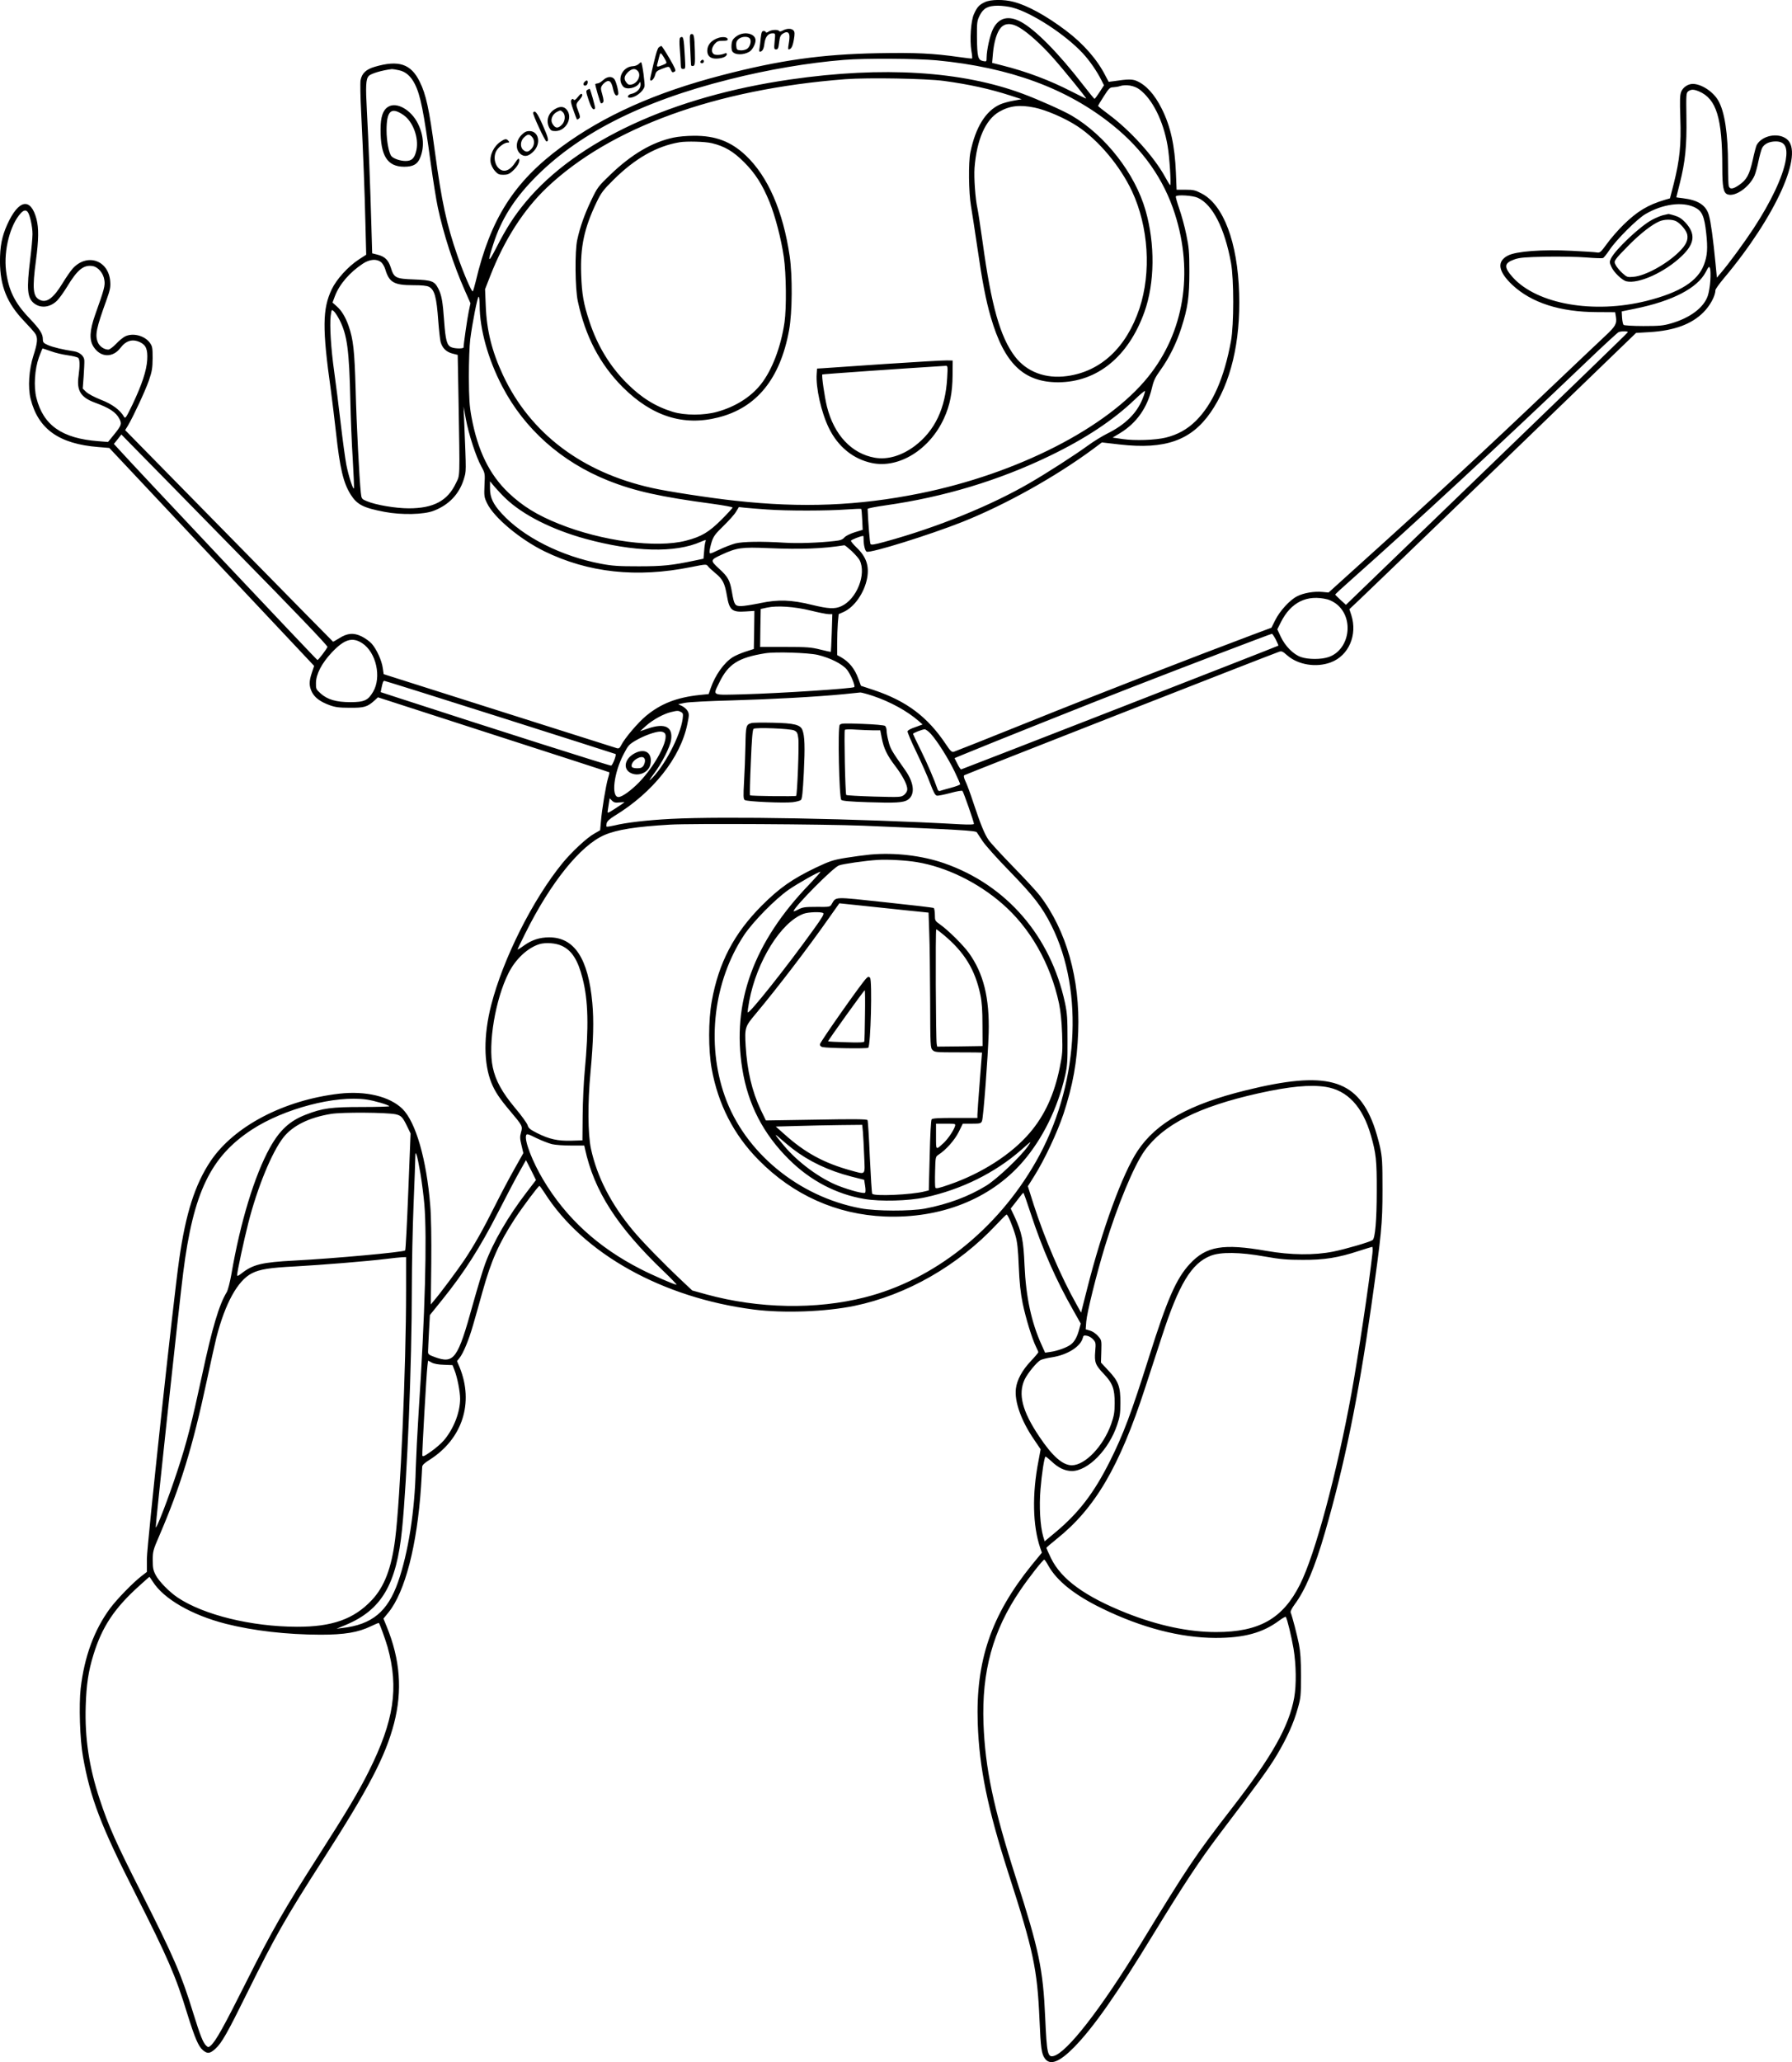
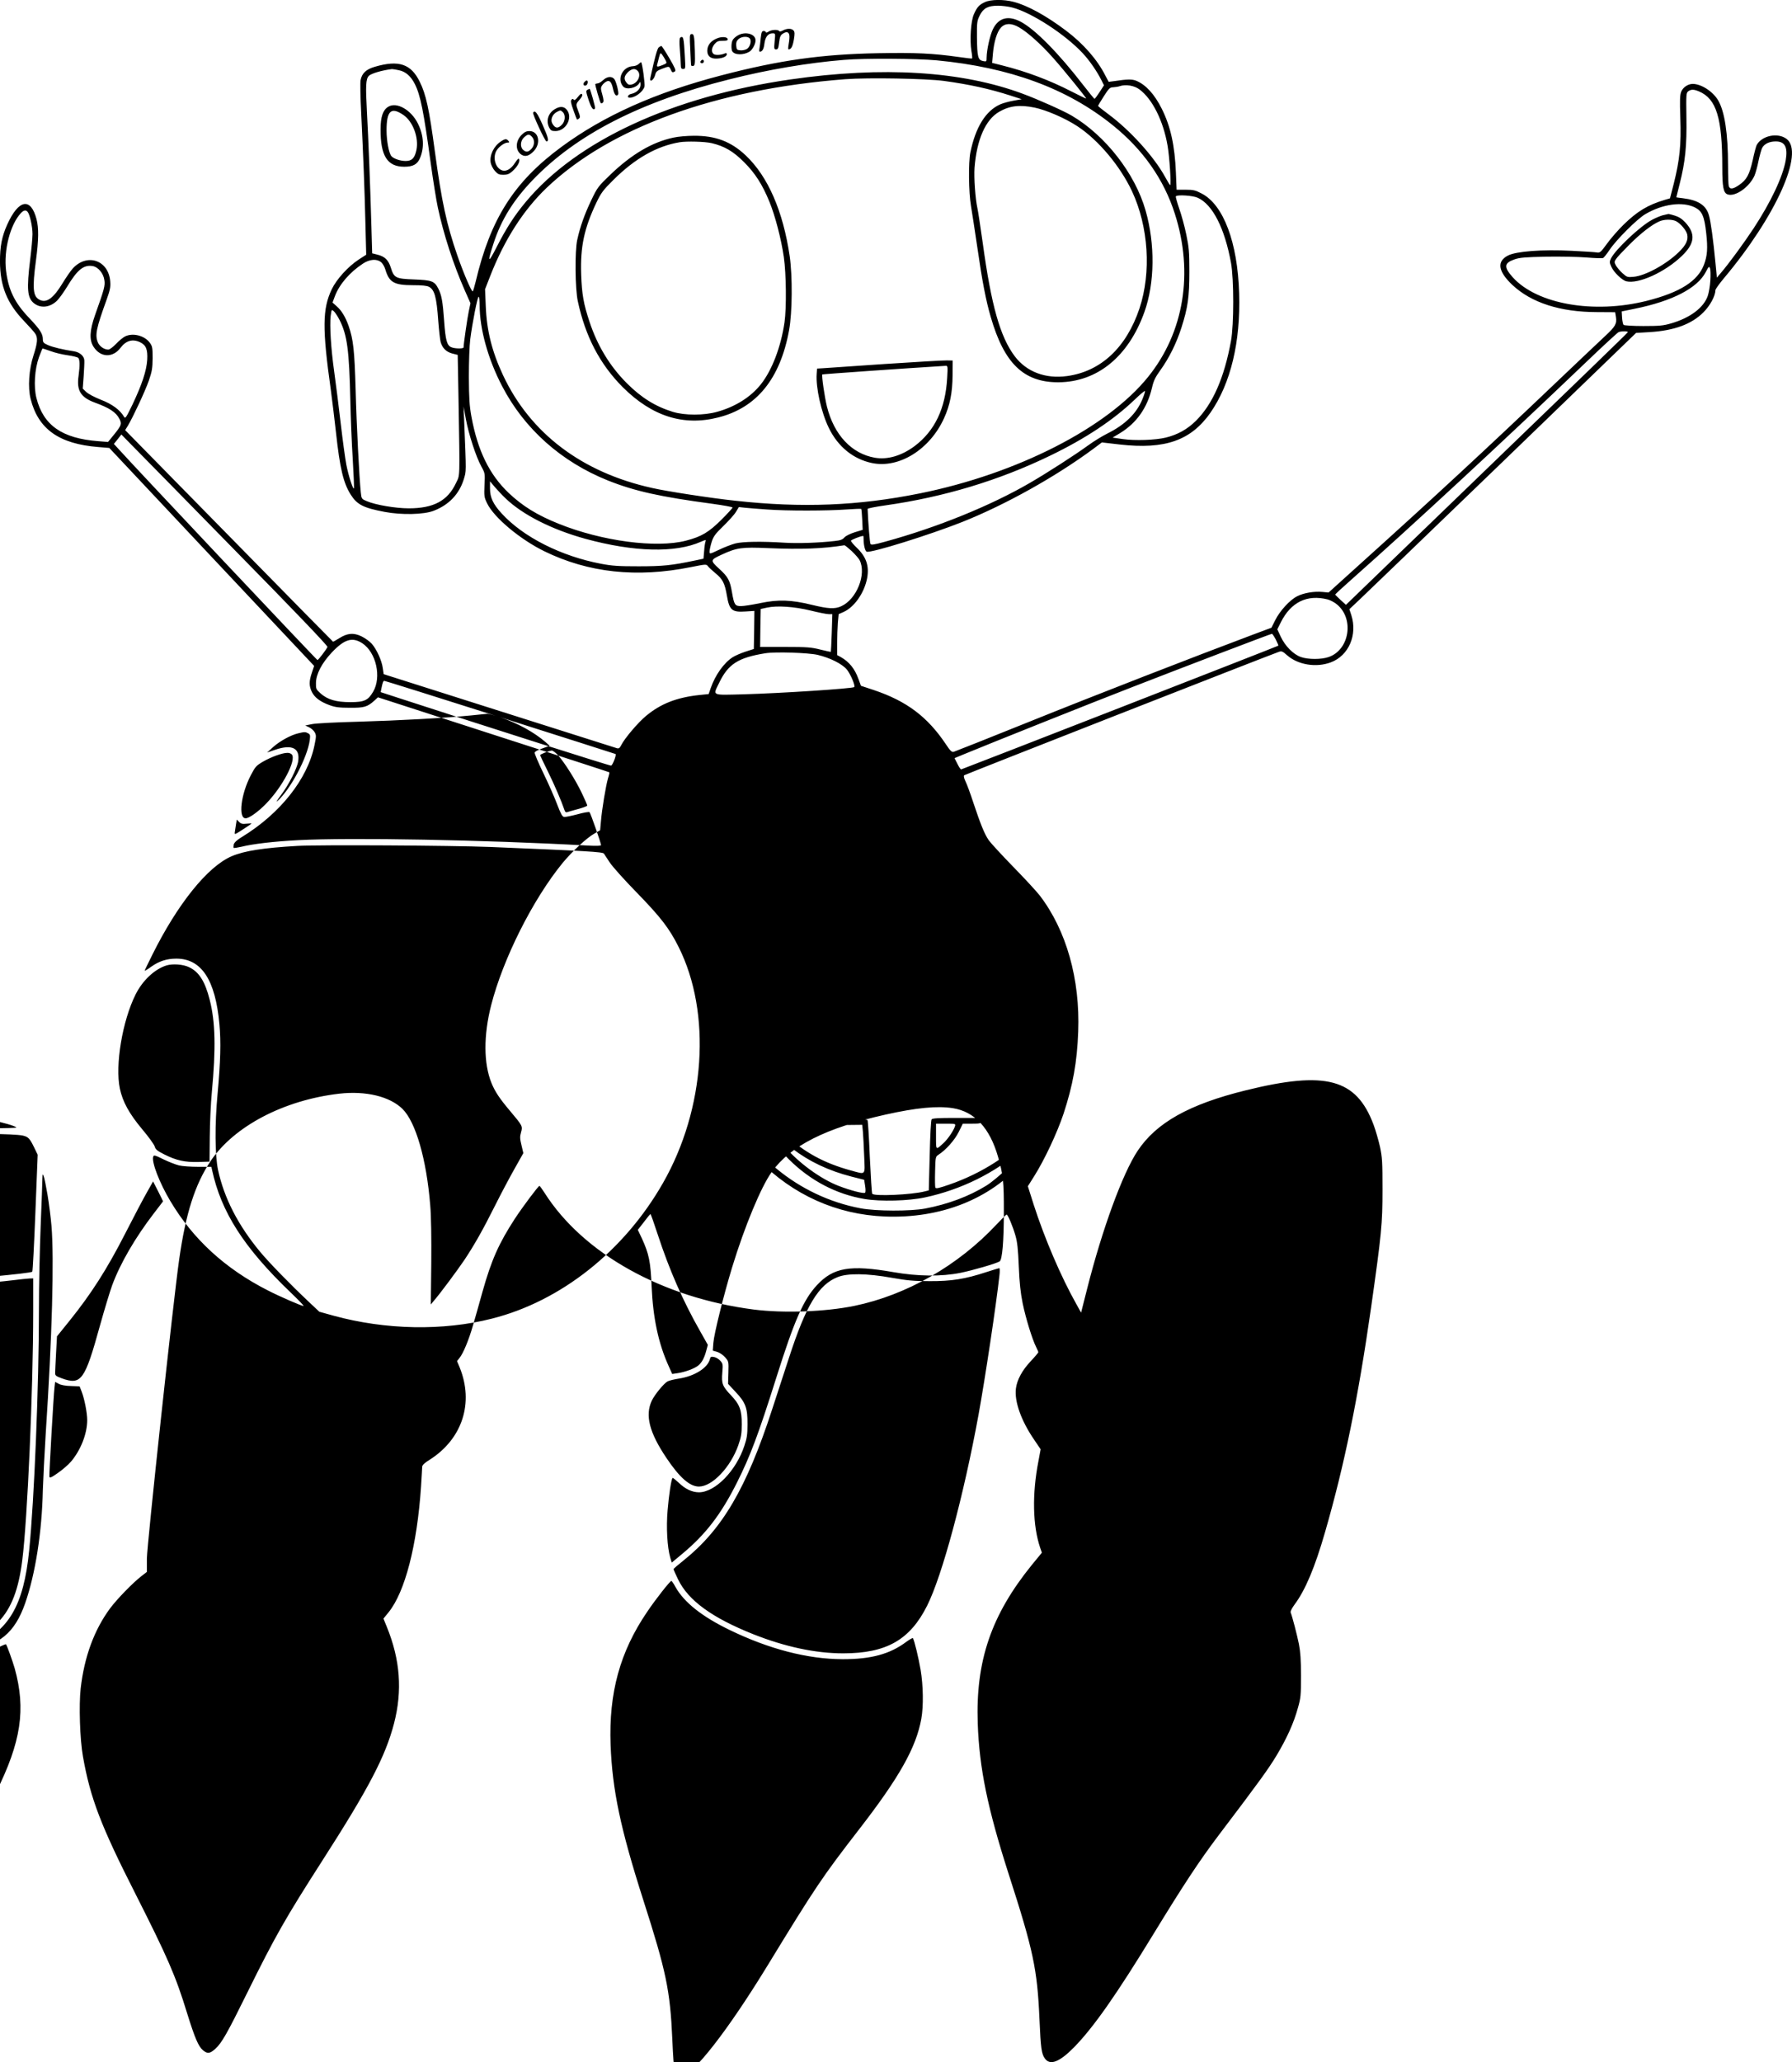
<svg xmlns="http://www.w3.org/2000/svg" version="1.0" viewBox="0 0 1558.925 1792.891" preserveAspectRatio="xMidYMid meet">
  <g transform="translate(-112.723,1896.962) scale(0.1,-0.1)" fill="#000000" stroke="none">
-     <path d="M9695 18951 c-50 -23 -68 -43 -96 -106 -26 -59 -37 -222 -21 -320 6 -33 8 -62 6 -64 -1 -2 -54 4 -116 13 -227 32 -375 39 -702 33 -490 -9 -855 -60 -1361 -192 -574 -149 -1023 -350 -1393 -622 -414 -305 -618 -626 -747 -1173 -10 -41 -21 -79 -25 -83 -9 -10 -82 161 -134 311 -94 272 -136 464 -196 907 -50 372 -77 494 -131 603 -76 156 -183 192 -391 131 -76 -22 -113 -57 -124 -117 -4 -20 -2 -145 5 -277 19 -395 30 -674 37 -965 l7 -275 -65 -42 c-93 -61 -193 -171 -235 -259 -81 -170 -83 -340 -8 -874 13 -96 33 -263 45 -370 34 -312 64 -440 129 -542 55 -86 109 -114 294 -149 147 -28 342 -24 428 10 132 51 221 145 261 274 22 75 22 42 3 512 l-5 120 20 -109 c24 -130 88 -328 134 -411 33 -60 33 -62 28 -162 -4 -97 -3 -106 23 -160 60 -124 288 -314 499 -417 382 -186 802 -232 1274 -137 125 25 134 26 146 10 6 -10 37 -38 68 -64 62 -51 80 -85 99 -195 21 -125 44 -145 161 -137 l78 5 -2 -165 -3 -166 -72 -23 c-40 -13 -90 -35 -111 -48 -76 -48 -152 -154 -192 -269 l-18 -52 -79 -8 c-198 -21 -337 -75 -466 -182 -70 -58 -186 -195 -215 -253 -13 -26 -21 -32 -37 -28 -11 3 -472 150 -1025 325 l-1005 319 -8 54 c-9 65 -53 162 -96 211 -18 20 -57 48 -87 63 -69 34 -124 30 -195 -15 -28 -17 -52 -31 -54 -31 -1 0 -339 343 -751 763 -411 419 -818 833 -903 919 l-155 158 23 37 c47 79 151 302 183 393 28 82 32 108 33 195 0 90 -2 103 -24 134 -45 62 -146 89 -215 56 -18 -9 -54 -38 -79 -65 -27 -28 -56 -50 -68 -50 -35 0 -76 28 -90 62 -27 65 -15 121 76 373 30 84 35 109 31 158 -14 185 -202 249 -327 111 -19 -22 -58 -78 -87 -126 -79 -130 -139 -175 -198 -146 -60 28 -67 97 -34 343 24 181 25 281 5 359 -50 192 -156 173 -255 -47 -47 -105 -63 -189 -63 -322 1 -212 61 -361 208 -515 45 -47 89 -96 98 -110 25 -36 21 -81 -14 -189 -40 -122 -51 -280 -25 -381 66 -261 247 -390 588 -417 l96 -8 891 -948 891 -947 -20 -60 c-25 -75 -25 -113 0 -166 24 -49 73 -86 156 -116 47 -17 82 -22 174 -22 125 -1 153 7 215 63 l30 28 1005 -325 c553 -178 1006 -325 1008 -327 2 -2 -3 -26 -12 -54 -18 -63 -53 -270 -61 -373 l-7 -77 -52 -30 c-64 -35 -197 -160 -275 -255 -259 -317 -518 -833 -621 -1236 -67 -263 -66 -507 3 -677 31 -75 69 -133 162 -243 108 -128 110 -132 95 -185 -11 -38 -10 -56 4 -113 l16 -68 -76 -135 c-42 -74 -118 -217 -169 -319 -106 -212 -182 -346 -268 -475 -61 -90 -210 -291 -264 -353 l-28 -34 4 358 c2 218 -1 414 -9 503 -32 401 -126 726 -242 840 -111 108 -318 158 -549 132 -482 -56 -914 -282 -1119 -585 -136 -203 -217 -455 -274 -856 -51 -355 -280 -2481 -281 -2601 l0 -116 -44 -34 c-77 -59 -215 -201 -277 -284 -138 -188 -223 -419 -255 -695 -16 -146 -7 -442 20 -593 64 -361 155 -600 456 -1192 280 -553 351 -715 450 -1039 67 -215 98 -288 137 -321 40 -34 61 -31 109 12 55 50 103 134 280 493 240 485 328 640 648 1139 408 635 551 910 626 1196 74 286 54 554 -63 841 l-29 71 44 54 c144 177 249 585 283 1094 5 83 10 159 10 171 0 15 19 34 68 64 282 181 383 493 258 801 l-23 55 20 25 c34 41 83 159 120 289 20 69 57 199 82 290 77 274 142 420 282 635 65 99 203 284 213 284 3 1 23 -27 45 -61 336 -528 1025 -912 1820 -1014 259 -33 622 -20 875 32 455 94 903 351 1236 707 45 48 84 87 88 87 11 0 54 -102 77 -183 16 -55 23 -117 29 -267 6 -145 15 -228 34 -323 27 -130 83 -312 117 -379 10 -20 19 -41 19 -45 0 -4 -29 -39 -65 -77 -75 -79 -121 -164 -130 -239 -14 -112 46 -281 159 -445 l56 -83 -19 -103 c-56 -286 -50 -561 15 -753 l15 -43 -88 -107 c-353 -436 -489 -834 -470 -1378 14 -390 85 -736 268 -1306 216 -668 250 -830 269 -1265 11 -255 18 -303 48 -343 45 -61 126 -30 253 99 170 174 368 456 694 990 261 427 397 633 568 859 346 456 430 572 502 692 89 150 147 278 183 409 25 87 27 110 27 280 0 138 -5 208 -18 275 -16 80 -57 238 -72 276 -3 8 12 39 34 68 94 126 177 323 266 632 169 585 288 1168 400 1952 91 643 99 725 99 1022 0 245 -2 280 -22 375 -13 57 -38 144 -56 192 -150 399 -414 470 -1111 298 -492 -121 -778 -281 -941 -526 -131 -197 -308 -681 -439 -1198 l-53 -209 -41 74 c-132 234 -276 569 -371 864 l-51 161 56 89 c89 141 199 376 254 540 82 250 118 448 128 715 17 457 -103 881 -334 1183 -26 34 -131 148 -233 252 -102 105 -198 209 -213 232 -35 51 -69 134 -132 323 -26 80 -57 164 -69 187 -13 28 -17 46 -11 52 8 7 2622 1032 2737 1073 25 9 33 5 74 -31 94 -82 252 -108 379 -60 155 58 233 238 178 410 l-17 52 86 81 c48 45 609 585 1248 1201 l1160 1120 118 7 c213 13 364 68 468 172 58 58 104 143 104 192 0 9 33 55 73 103 454 540 704 1096 546 1213 -77 58 -216 28 -260 -54 -5 -10 -21 -68 -34 -130 -29 -128 -53 -172 -119 -217 -53 -37 -81 -40 -90 -8 -3 12 -6 92 -6 177 0 279 -29 470 -86 567 -45 77 -147 143 -221 143 -41 0 -84 -29 -100 -67 -12 -30 -13 -69 -8 -232 8 -229 -5 -361 -57 -568 l-33 -128 -45 -13 c-147 -44 -238 -98 -359 -216 -45 -44 -110 -118 -143 -164 -57 -78 -62 -82 -92 -77 -17 3 -114 9 -216 14 -256 13 -482 -4 -554 -41 -100 -51 -87 -138 38 -256 166 -155 415 -235 733 -236 l161 -1 7 -41 c9 -59 -4 -82 -93 -165 -44 -41 -248 -234 -454 -430 -572 -545 -1029 -968 -1673 -1548 l-280 -253 -53 5 c-71 7 -164 -8 -221 -38 -63 -31 -152 -129 -191 -209 l-32 -64 -166 -62 c-496 -186 -1364 -523 -1932 -752 -355 -143 -655 -262 -666 -265 -17 -4 -30 8 -67 64 -160 240 -342 377 -628 473 l-112 37 -22 60 c-32 88 -79 147 -152 189 l-33 18 0 102 c0 55 3 135 6 178 l7 76 43 19 c94 42 181 167 205 295 19 106 -8 185 -92 265 -27 26 -49 52 -49 59 0 8 85 42 107 42 2 0 3 -12 3 -27 0 -53 13 -105 27 -110 35 -14 548 146 833 259 374 149 809 392 1137 634 l76 57 155 -18 c395 -45 622 35 791 279 175 253 261 612 248 1035 -13 443 -136 770 -326 868 -55 29 -72 33 -140 33 l-78 0 -6 148 c-10 237 -46 402 -123 556 -63 126 -138 208 -221 243 -37 15 -76 15 -195 -3 l-46 -6 -28 53 c-71 140 -191 278 -344 393 -171 129 -335 219 -457 250 -84 22 -197 21 -248 -3z m239 -47 c167 -43 461 -234 613 -398 58 -62 123 -156 162 -234 l22 -44 -38 -59 c-21 -32 -41 -59 -44 -59 -3 0 -48 55 -100 122 -215 278 -416 481 -541 548 -109 58 -194 36 -243 -64 -26 -54 -54 -179 -55 -247 0 -36 -1 -36 -32 -30 -43 9 -50 36 -52 206 -1 131 1 143 24 190 32 64 72 85 159 85 35 0 91 -7 125 -16z m58 -172 c75 -43 190 -146 296 -265 96 -108 292 -350 288 -354 -1 -2 -58 26 -127 61 -188 97 -392 174 -604 227 l-87 22 7 80 c9 104 36 192 71 228 37 39 91 39 156 1z m-716 -287 c636 -61 1134 -244 1530 -563 264 -212 446 -471 542 -772 164 -512 79 -1030 -232 -1416 -356 -443 -1139 -843 -1986 -1014 -536 -108 -1025 -128 -1605 -64 -208 22 -594 81 -725 111 -610 135 -1060 475 -1297 981 -96 205 -142 388 -150 602 l-6 145 46 118 c124 316 289 572 490 764 551 524 1469 857 2598 944 201 15 699 6 858 -15 220 -30 398 -69 581 -128 l95 -31 -72 -13 c-39 -7 -91 -21 -115 -32 -125 -55 -214 -198 -259 -417 -18 -87 -15 -349 5 -465 9 -52 34 -217 56 -365 41 -286 75 -462 116 -601 117 -405 287 -569 589 -568 338 2 609 223 748 611 90 251 94 591 10 883 -92 322 -350 652 -642 824 -73 43 -293 141 -425 190 -531 198 -1219 241 -2021 125 -1027 -148 -1860 -533 -2303 -1064 -98 -117 -170 -228 -255 -395 -75 -147 -82 -137 -26 34 67 206 173 376 342 552 380 395 938 681 1711 874 332 84 686 144 996 169 183 15 633 12 806 -4z m-4678 -86 c58 -12 103 -51 138 -120 49 -97 77 -237 139 -694 20 -143 47 -314 61 -379 49 -230 136 -499 235 -722 l49 -111 -15 -71 c-13 -62 -45 -285 -45 -313 0 -12 -72 -12 -105 1 -40 15 -52 61 -64 228 -12 170 -22 226 -51 283 -34 65 -56 73 -211 79 -160 6 -174 13 -202 103 -21 66 -52 96 -114 112 l-48 12 -7 239 c-9 326 -26 758 -39 998 -12 220 -9 278 16 305 18 21 117 50 202 60 7 0 34 -4 61 -10z m6442 -167 c111 -82 207 -272 244 -487 17 -93 33 -345 23 -345 -3 0 -23 33 -45 73 -96 175 -304 404 -489 541 -51 38 -93 71 -93 75 0 3 22 41 50 84 45 70 52 77 82 78 18 1 44 5 58 10 51 17 125 5 170 -29z m4867 -17 c152 -64 203 -230 203 -660 0 -171 10 -222 45 -235 66 -25 191 62 236 164 9 23 25 79 34 126 10 47 24 97 31 112 19 37 63 58 119 58 80 0 106 -49 87 -163 -25 -143 -128 -362 -279 -592 -83 -126 -217 -309 -286 -389 l-34 -40 -12 125 c-20 208 -41 361 -57 416 -24 88 -94 133 -226 149 -32 4 -58 7 -58 8 0 0 14 54 30 120 48 189 62 329 58 574 -3 202 -2 214 16 228 25 18 48 18 93 -1z m-5779 -141 c101 -21 266 -92 372 -162 183 -120 372 -346 475 -565 144 -309 169 -705 65 -1019 -114 -340 -336 -548 -630 -588 -188 -26 -353 37 -455 172 -127 169 -204 440 -279 988 -20 140 -40 275 -46 300 -18 81 -31 263 -25 350 19 245 95 418 213 487 91 53 179 64 310 37z m1419 -784 c129 -58 234 -264 289 -565 26 -143 26 -537 0 -680 -59 -322 -159 -549 -306 -695 -74 -73 -159 -120 -261 -145 -91 -22 -266 -28 -373 -13 l-90 13 65 39 c144 88 236 219 277 391 15 66 29 94 75 158 74 103 138 231 181 365 57 177 70 270 70 492 0 172 -4 210 -27 321 -14 69 -42 170 -61 224 -19 55 -32 103 -30 107 10 17 148 8 191 -12z m4323 -83 c64 -31 84 -77 100 -223 15 -134 10 -197 -19 -275 -54 -144 -209 -242 -498 -315 -462 -116 -955 -29 -1166 205 -79 89 -76 123 14 155 45 16 90 20 276 24 122 2 280 -1 352 -7 71 -6 136 -8 143 -5 7 2 33 35 58 72 58 87 239 268 311 310 150 88 321 111 429 59z m-14502 -40 c19 -23 42 -128 42 -192 0 -33 -9 -132 -20 -220 -32 -259 -26 -336 34 -383 58 -45 138 -36 199 23 19 19 59 74 88 122 90 149 145 193 224 179 47 -9 92 -63 100 -121 8 -48 0 -78 -81 -305 -48 -136 -51 -218 -12 -277 61 -93 167 -96 234 -7 48 63 105 79 170 48 52 -25 67 -63 62 -153 -6 -95 -46 -215 -128 -388 -55 -114 -63 -126 -73 -108 -35 60 -103 111 -202 149 -58 23 -112 52 -129 69 l-29 28 8 107 c4 59 7 121 6 137 -1 38 -39 72 -89 80 -95 14 -186 36 -227 54 -39 17 -45 24 -45 51 0 47 -24 85 -119 185 -126 132 -180 242 -201 410 -22 178 36 403 130 503 24 25 43 28 58 9z m3074 -436 c13 -11 30 -39 37 -63 34 -114 76 -138 242 -138 76 0 119 -4 138 -14 49 -26 66 -89 81 -298 6 -78 15 -159 20 -180 15 -55 49 -88 102 -102 l47 -12 7 -384 c12 -715 14 -655 -23 -732 -72 -153 -195 -218 -410 -218 -114 0 -290 30 -364 62 -46 19 -47 20 -53 76 -13 122 -37 583 -45 897 -10 340 -20 432 -61 551 -27 77 -62 135 -105 172 l-35 31 20 54 c39 104 128 208 245 285 58 38 118 43 157 13z m11564 -161 c-3 -47 -13 -106 -22 -132 -35 -103 -153 -192 -319 -240 -69 -20 -102 -23 -242 -23 -92 0 -167 5 -172 10 -5 6 -11 34 -13 64 l-3 53 117 24 c324 66 541 178 614 318 26 50 30 53 37 33 5 -12 6 -60 3 -107z m-10706 -216 c0 -205 73 -468 196 -703 193 -371 515 -657 920 -819 233 -93 456 -142 912 -203 94 -13 172 -27 172 -32 0 -5 -44 -53 -97 -106 -110 -109 -173 -147 -308 -182 -258 -67 -730 -5 -1108 147 -189 76 -313 153 -435 268 -168 160 -270 369 -324 665 -17 95 -21 157 -22 346 0 130 5 271 12 325 19 147 63 370 73 370 5 0 9 -34 9 -76z m-1219 -126 c67 -132 84 -263 94 -703 3 -143 12 -372 21 -509 8 -136 13 -250 10 -253 -9 -9 -48 114 -66 207 -10 52 -32 214 -49 360 -17 146 -42 346 -56 445 -29 206 -41 404 -31 489 8 57 8 57 28 39 11 -10 33 -44 49 -75z m11207 -107 c-1 -5 -554 -540 -1228 -1189 l-1224 -1181 -46 42 c-25 23 -46 44 -47 47 -1 3 62 61 140 130 527 467 1301 1183 2035 1884 150 144 281 264 290 268 25 10 84 9 80 -1z m-13718 -165 c37 -14 102 -29 145 -35 43 -6 84 -16 92 -22 15 -13 16 -67 4 -155 -19 -129 17 -189 142 -235 126 -46 183 -83 213 -141 22 -43 18 -56 -42 -131 l-57 -70 -86 7 c-314 24 -477 138 -537 376 -25 97 -15 251 22 353 15 42 30 77 32 77 3 0 35 -11 72 -24z m9496 -416 c-51 -125 -151 -223 -306 -300 -41 -20 -118 -67 -170 -105 -114 -83 -354 -237 -502 -323 -342 -199 -808 -388 -1261 -512 -94 -26 -121 -30 -127 -20 -6 10 -20 180 -25 305 0 5 70 19 156 31 507 72 986 216 1434 433 304 147 547 308 730 483 50 48 91 83 93 78 2 -4 -8 -36 -22 -70z m-7892 -1318 c520 -529 806 -828 802 -837 -7 -19 -79 -114 -87 -114 -6 -1 -1597 1686 -1727 1831 l-44 48 33 41 32 41 92 -94 c51 -51 455 -463 899 -916z m2351 455 c150 -144 404 -272 695 -352 421 -115 782 -125 1006 -25 42 18 45 18 39 2 -4 -9 -10 -47 -12 -83 l-6 -67 -76 -16 c-201 -42 -276 -50 -486 -50 -176 0 -229 3 -329 22 -348 66 -678 233 -865 438 -74 81 -101 138 -101 216 l0 63 42 -50 c24 -27 65 -72 93 -98z m2275 -97 c171 -13 528 -12 689 0 69 5 127 7 130 5 3 -3 7 -45 9 -94 l4 -88 -69 -21 c-41 -13 -77 -31 -90 -45 -16 -19 -35 -26 -84 -31 -138 -16 -320 -22 -434 -15 -204 13 -365 10 -430 -6 -33 -9 -97 -33 -142 -55 -83 -39 -83 -39 -83 -15 0 13 8 49 18 82 16 50 31 70 103 140 46 45 96 100 109 123 l25 41 55 -6 c30 -3 116 -10 190 -15z m737 -362 c30 -29 61 -64 68 -78 62 -122 -25 -340 -159 -401 -57 -26 -112 -23 -256 12 -181 44 -291 48 -449 15 -68 -14 -143 -26 -167 -26 -53 0 -60 10 -79 120 -18 105 -34 134 -113 206 -78 72 -77 75 25 122 130 60 173 66 403 56 288 -12 476 -5 663 25 5 0 33 -23 64 -51z m4140 -420 c23 -6 61 -26 84 -46 149 -127 104 -394 -76 -455 -63 -22 -177 -22 -240 0 -65 22 -138 95 -176 177 l-30 64 31 62 c88 175 228 243 407 198z m-4497 -97 c69 -17 139 -31 157 -31 l31 0 -5 -162 c-3 -90 -7 -164 -8 -166 -1 -1 -42 8 -91 20 -79 20 -114 23 -307 23 l-217 0 2 165 3 165 55 12 c87 19 237 9 380 -26z m4046 -252 c14 -28 24 -52 22 -53 -7 -6 -2754 -1076 -2760 -1076 -4 0 -19 22 -32 49 l-25 49 77 32 c242 100 1141 459 1462 583 447 174 1212 466 1222 466 4 1 19 -22 34 -50z m-7947 -32 c121 -80 169 -295 94 -422 -44 -75 -77 -90 -198 -90 -123 0 -198 22 -258 75 -40 36 -42 41 -41 91 0 76 50 172 136 264 110 117 180 139 267 82z m3961 -101 c106 -25 211 -77 253 -126 31 -36 77 -143 66 -154 -13 -13 -641 -54 -965 -63 -283 -7 -266 -15 -210 101 78 162 165 218 401 256 86 14 371 5 455 -14z m-2762 -542 c548 -174 1000 -318 1004 -320 10 -6 -24 -95 -38 -101 -9 -3 -1016 317 -1867 594 l-138 45 6 31 c11 54 16 67 26 67 6 0 459 -142 1007 -316z m3244 185 c151 -51 297 -131 397 -218 l34 -30 -24 -9 c-13 -5 -41 -15 -63 -23 -21 -8 -41 -20 -44 -27 -2 -7 32 -89 77 -181 45 -93 99 -215 120 -272 30 -79 44 -105 59 -107 11 -2 64 9 117 23 54 15 101 23 105 18 9 -9 100 -269 100 -286 0 -7 -40 -8 -117 -4 -896 50 -2060 71 -2518 47 -212 -11 -396 -33 -492 -57 -35 -8 -66 -13 -69 -10 -3 2 -2 16 1 30 5 17 27 38 68 63 334 203 574 505 634 799 16 77 16 88 2 113 -8 15 -30 34 -48 43 l-34 16 59 12 c33 7 210 16 404 21 350 10 739 31 975 54 72 7 138 14 147 15 9 0 59 -13 110 -30z m-1670 -140 c18 -10 19 -17 14 -59 -20 -150 -166 -426 -281 -530 -15 -14 -2 9 29 50 70 92 142 234 151 295 18 115 -52 151 -200 101 l-70 -24 53 48 c57 51 153 104 218 119 54 13 62 13 86 0z m2173 -190 c57 -63 152 -214 206 -326 27 -56 49 -107 49 -112 0 -5 -37 -19 -82 -31 -44 -12 -87 -24 -94 -27 -8 -3 -17 3 -20 13 -29 85 -88 222 -145 338 -38 76 -69 142 -69 145 0 8 78 38 101 40 9 0 33 -17 54 -40z m-2315 6 c41 -49 -81 -281 -224 -428 -69 -71 -148 -127 -178 -127 -66 0 -41 210 45 374 39 75 47 84 107 119 69 40 167 76 211 76 15 1 32 -6 39 -14z m-394 -602 c24 2 44 3 44 2 0 -3 -101 -69 -127 -84 -21 -11 -22 -10 -18 16 2 16 7 45 10 65 l6 37 21 -21 c16 -16 29 -19 64 -15z m2114 -202 c850 -35 985 -43 995 -58 6 -8 28 -42 50 -76 22 -34 127 -152 235 -262 208 -214 283 -310 365 -474 288 -575 233 -1407 -137 -2053 -337 -590 -888 -1027 -1488 -1178 -425 -108 -924 -98 -1375 25 l-126 35 -87 82 c-166 156 -348 343 -427 438 -193 232 -314 468 -367 713 -27 129 -29 394 -4 662 26 280 30 454 16 605 -35 386 -156 570 -375 570 -83 0 -150 -22 -218 -70 -31 -23 -57 -38 -57 -35 0 4 30 66 66 138 220 443 482 768 690 857 109 47 276 73 571 90 186 11 1345 4 1673 -9z m-2615 -1045 c87 -40 140 -124 180 -282 50 -193 55 -423 19 -807 -9 -94 -17 -269 -18 -387 l-2 -215 -98 -3 c-117 -3 -190 13 -296 66 -61 31 -76 43 -83 69 -5 17 -54 85 -109 150 -113 135 -170 239 -194 353 -43 202 22 590 137 819 61 122 166 220 269 252 54 16 143 10 195 -15z m6645 -1226 c189 -30 321 -171 393 -421 45 -156 52 -219 51 -484 0 -255 -14 -412 -36 -427 -27 -18 -237 -79 -342 -100 -165 -33 -369 -31 -581 6 -378 66 -524 41 -667 -113 -117 -126 -196 -305 -353 -803 -157 -497 -226 -681 -343 -914 -138 -275 -270 -447 -472 -616 l-95 -79 -13 43 c-26 90 -36 261 -23 411 11 134 32 271 43 282 2 3 26 -16 53 -41 58 -56 115 -83 176 -84 141 0 324 186 396 405 22 65 27 99 27 185 1 143 -16 190 -103 282 l-66 71 3 98 c3 97 2 98 -29 133 -17 20 -48 41 -69 47 l-38 11 5 67 c6 78 90 417 163 656 108 354 251 699 344 829 164 229 469 383 991 500 271 60 448 77 585 56z m-8345 -110 c70 -10 191 -46 199 -58 2 -4 -105 -7 -237 -7 -267 0 -344 -10 -488 -66 -141 -54 -229 -135 -315 -290 -133 -241 -257 -648 -334 -1099 -13 -72 -30 -138 -41 -156 -66 -108 -127 -313 -214 -721 -89 -412 -134 -589 -215 -833 -81 -246 -184 -511 -188 -489 -3 18 204 1940 239 2214 88 697 238 1008 597 1243 280 183 727 300 997 262z m253 -128 c49 -11 62 -24 102 -107 l29 -60 -20 -505 c-11 -278 -23 -508 -27 -512 -16 -15 -617 -70 -962 -88 -286 -15 -363 -34 -462 -112 -28 -22 -38 -26 -38 -14 0 27 60 307 97 451 79 311 206 619 306 746 82 103 224 173 414 204 97 16 481 13 561 -3z m1361 -260 c29 -7 104 -12 167 -12 l114 0 6 -27 c79 -367 278 -677 683 -1065 68 -65 119 -118 113 -118 -18 0 -207 82 -312 136 -371 189 -650 445 -848 778 -93 156 -163 337 -148 384 5 16 15 14 89 -23 46 -22 107 -46 136 -53z m-1144 -257 c13 -77 28 -198 34 -268 24 -287 6 -959 -50 -1807 -11 -173 -22 -394 -25 -490 -8 -368 -65 -730 -154 -985 -90 -257 -226 -370 -485 -400 l-50 -6 80 33 c311 130 442 351 490 832 44 437 85 1430 85 2101 0 198 7 522 15 720 8 198 15 383 15 410 1 44 3 47 11 25 6 -14 21 -88 34 -165z m926 -158 c-163 -212 -293 -435 -364 -627 -19 -52 -67 -210 -106 -350 -132 -478 -163 -520 -332 -459 -52 19 -59 25 -58 48 0 14 4 91 8 171 l8 146 112 139 c186 231 324 447 479 750 76 149 162 312 192 364 l53 94 44 -86 43 -87 -79 -103z m4382 -185 c101 -309 220 -580 370 -843 l66 -117 -13 -48 c-17 -66 -40 -108 -72 -133 -33 -26 -115 -56 -177 -65 l-48 -7 -30 67 c-90 197 -137 420 -149 694 -9 215 -23 283 -85 418 l-35 74 53 68 c28 38 54 69 57 69 3 0 31 -79 63 -177z m2973 -354 c-29 -263 -124 -893 -182 -1213 -129 -704 -316 -1399 -447 -1660 -149 -298 -355 -415 -730 -415 -241 0 -504 56 -782 166 -359 143 -566 293 -655 477 -22 46 -40 86 -40 89 0 3 39 37 88 76 336 268 548 629 770 1312 39 118 105 321 147 450 147 453 257 636 423 701 86 35 255 33 472 -6 136 -24 194 -29 330 -29 187 -1 307 18 490 78 58 19 109 34 114 35 5 1 6 -27 2 -61z m-8406 -320 c0 -673 -50 -1806 -95 -2159 -32 -254 -94 -415 -203 -531 -156 -166 -346 -233 -652 -232 -396 1 -811 103 -1037 254 -74 50 -162 140 -191 195 -22 42 -26 63 -26 130 0 75 3 88 56 210 186 433 290 771 412 1340 35 165 74 337 85 383 77 301 186 498 309 561 68 35 156 49 377 60 231 13 619 44 790 65 61 8 125 14 143 15 l32 1 0 -292z m5978 -425 c22 -24 23 -32 17 -102 -8 -96 1 -119 74 -196 77 -80 96 -131 95 -255 0 -79 -5 -109 -30 -181 -68 -192 -226 -358 -342 -359 -80 0 -169 78 -284 250 -148 220 -186 369 -127 496 25 53 107 153 139 169 14 7 58 18 99 24 135 21 249 93 268 169 5 21 10 23 37 18 17 -3 42 -18 54 -33z m-5649 -219 l75 -3 17 -44 c25 -63 49 -187 49 -249 0 -119 -57 -262 -141 -361 -23 -27 -74 -71 -113 -98 -58 -41 -72 -47 -75 -33 -3 18 36 709 45 781 l5 43 32 -17 c20 -11 60 -18 106 -19z m5259 -1748 c75 -133 230 -256 467 -371 345 -168 681 -255 987 -256 248 0 411 44 555 152 29 21 54 35 56 31 13 -20 49 -171 67 -275 23 -139 26 -315 6 -427 -45 -248 -190 -507 -537 -955 -326 -421 -380 -501 -804 -1195 -343 -560 -637 -937 -752 -966 -52 -13 -59 22 -73 331 -19 426 -53 589 -254 1215 -197 616 -268 952 -283 1345 -16 452 81 808 319 1157 74 110 198 267 210 268 3 0 20 -24 36 -54z m-7792 -137 c95 -151 340 -292 639 -368 239 -60 525 -93 820 -94 210 0 328 20 438 73 37 18 69 31 70 29 10 -12 57 -144 76 -209 99 -357 56 -641 -163 -1080 -91 -182 -188 -344 -435 -730 -301 -470 -405 -651 -628 -1095 -201 -401 -268 -520 -311 -559 -21 -18 -23 -18 -41 -2 -27 25 -52 88 -112 281 -103 336 -167 485 -452 1048 -226 446 -284 577 -362 812 -93 280 -131 535 -122 814 6 186 23 300 67 443 75 244 183 406 399 600 47 43 87 78 88 78 2 0 14 -18 29 -41z M6985 17773 c-183 -39 -361 -143 -546 -320 -109 -105 -114 -111 -170 -228 -57 -120 -95 -226 -120 -340 -22 -95 -19 -428 5 -535 66 -307 192 -547 390 -746 255 -254 528 -341 831 -264 335 84 540 337 617 760 28 154 30 469 5 643 -58 392 -189 692 -381 874 -129 122 -264 174 -455 172 -58 0 -137 -7 -176 -16z m334 -48 c112 -27 187 -71 281 -165 97 -97 159 -194 221 -345 50 -123 102 -322 125 -480 21 -146 24 -442 6 -568 -31 -213 -109 -417 -206 -539 -88 -111 -222 -195 -381 -239 -114 -32 -281 -32 -385 0 -152 47 -274 123 -401 250 -147 148 -255 325 -324 535 -51 154 -66 236 -72 411 -8 240 26 399 133 624 41 85 58 108 148 197 187 186 377 294 576 327 61 10 220 6 279 -8z M8825 15805 c-269 -19 -512 -35 -540 -37 l-50 -3 -3 -45 c-9 -119 39 -334 105 -470 79 -163 212 -272 375 -306 236 -50 505 118 628 390 51 111 73 223 74 371 l1 130 -50 1 c-27 1 -270 -13 -540 -31z m542 -122 c-15 -266 -108 -459 -282 -591 -114 -85 -236 -121 -347 -102 -202 35 -355 198 -417 445 -20 81 -48 272 -40 279 3 3 700 52 1073 75 18 1 19 -5 13 -106z M4504 18041 c-46 -28 -66 -88 -66 -196 -1 -231 59 -325 206 -325 75 0 113 20 136 73 40 92 34 199 -17 302 -59 120 -186 192 -259 146z m131 -70 c84 -56 137 -198 115 -305 -15 -71 -39 -96 -94 -96 -47 0 -105 20 -124 42 -22 27 -42 133 -42 224 0 170 39 207 145 135z M15596 17099 c-21 -5 -64 -23 -96 -40 -103 -54 -320 -259 -358 -336 -14 -30 -14 -35 3 -73 21 -48 93 -117 130 -126 105 -26 337 79 483 220 113 108 122 192 31 291 -30 32 -56 49 -92 60 -28 8 -53 15 -56 14 -3 -1 -23 -5 -45 -10z m113 -53 c39 -21 88 -79 96 -115 10 -48 -10 -92 -73 -153 -108 -106 -291 -206 -393 -215 -54 -5 -58 -4 -98 32 -23 21 -49 52 -57 68 -14 26 -14 31 2 55 9 15 63 72 119 128 100 99 193 171 258 199 42 19 111 19 146 1z M7665 12683 c-48 -13 -50 -23 -53 -198 -2 -92 -7 -232 -12 -313 -7 -124 -6 -149 6 -158 18 -14 340 -28 417 -19 31 4 63 12 71 19 11 8 17 63 26 239 11 226 8 316 -12 369 -18 47 -71 60 -258 64 -91 2 -174 1 -185 -3z m371 -64 c25 -12 30 -22 36 -69 8 -54 -9 -490 -19 -500 -6 -6 -394 -2 -401 5 -3 2 0 131 7 287 8 202 15 284 24 291 20 14 319 2 353 -14z M8432 12667 c-18 -22 -5 -632 14 -652 10 -9 74 -15 230 -20 241 -8 310 -4 347 20 67 43 58 146 -20 257 -120 170 -130 187 -146 251 -10 36 -17 79 -17 95 0 16 -6 34 -13 40 -8 7 -91 14 -198 18 -160 6 -186 5 -197 -9z m292 -47 l61 0 13 -67 c17 -90 47 -152 117 -243 64 -84 105 -162 105 -202 0 -17 -10 -34 -27 -49 -28 -21 -31 -21 -263 -15 -129 4 -238 10 -241 14 -9 10 -20 557 -12 566 5 5 48 6 97 2 49 -3 117 -6 150 -6z M6648 12420 c-97 -52 -105 -153 -13 -179 68 -18 139 22 151 86 18 97 -47 141 -138 93z m90 -58 c2 -13 -4 -34 -12 -48 -13 -19 -25 -24 -56 -24 -21 0 -42 5 -45 10 -11 18 6 51 38 71 41 25 71 21 75 -9z M8700 11540 c-52 -5 -150 -18 -217 -29 -108 -18 -136 -27 -259 -85 -204 -98 -316 -176 -470 -330 -242 -243 -375 -497 -435 -832 -30 -165 -30 -421 -1 -584 56 -311 192 -576 407 -794 301 -306 680 -476 1100 -493 486 -19 917 151 1198 474 174 200 305 466 370 750 19 85 22 126 21 313 0 184 -3 230 -22 320 -125 582 -509 1025 -1050 1214 -192 67 -429 95 -642 76z m404 -66 c253 -42 525 -174 738 -358 245 -210 424 -524 498 -871 14 -68 23 -153 27 -265 5 -151 3 -176 -21 -294 -48 -234 -131 -414 -260 -565 -158 -186 -418 -353 -699 -450 -95 -33 -119 -38 -123 -26 -3 7 -4 71 -2 141 3 122 4 127 28 143 66 42 142 128 177 198 l36 73 79 0 c72 0 79 2 88 23 12 29 52 559 58 764 8 307 -44 518 -172 697 -50 69 -177 195 -248 246 -47 33 -48 35 -48 86 0 29 -5 56 -10 59 -6 4 -196 26 -422 50 -455 49 -426 50 -465 -15 -15 -26 -17 -26 -131 -25 -104 0 -122 -3 -161 -23 -24 -13 -42 -19 -40 -13 18 49 341 375 394 396 30 13 234 42 335 48 87 6 247 -3 344 -19z m-935 -192 c-486 -503 -678 -1031 -584 -1607 49 -307 182 -564 405 -785 186 -185 413 -304 659 -345 137 -23 382 -17 525 14 314 67 611 214 837 413 93 82 93 82 59 33 -62 -90 -268 -285 -363 -344 -153 -94 -333 -161 -532 -199 -130 -24 -426 -23 -560 2 -542 101 -1011 488 -1183 977 -162 459 -96 1000 169 1400 77 115 269 311 387 393 78 54 257 155 276 156 5 0 -38 -48 -95 -108z m821 -225 l215 -22 6 -175 c4 -96 7 -361 8 -587 1 -399 2 -414 21 -433 19 -19 33 -20 225 -20 113 0 205 -1 205 -2 0 -2 -9 -118 -20 -258 -11 -140 -20 -267 -20 -282 l0 -28 -194 0 c-143 0 -196 -3 -204 -12 -6 -8 -13 -134 -17 -315 l-8 -303 -36 -9 c-111 -29 -442 -44 -456 -20 -4 6 -13 150 -21 320 -7 170 -16 314 -20 320 -5 9 -126 10 -446 4 l-438 -7 -45 93 c-76 161 -118 340 -131 555 -9 157 -6 168 85 276 193 231 452 569 638 834 l92 130 173 -18 c95 -10 270 -28 388 -41z m-702 -26 c11 -6 -8 -39 -79 -137 -234 -327 -569 -748 -577 -726 -2 6 4 50 13 98 65 346 277 687 473 759 41 15 150 19 170 6z m1049 -190 c180 -150 273 -302 319 -521 13 -63 18 -132 18 -265 l1 -180 -197 -3 -198 -2 -4 22 c-8 36 -12 998 -4 998 4 0 33 -22 65 -49z m98 -1663 c-11 -37 -61 -110 -97 -144 -72 -66 -68 -69 -68 55 l0 111 86 0 c84 0 85 0 79 -22z m-801 -50 c3 -35 8 -129 11 -210 7 -172 18 -161 -115 -125 -236 65 -401 155 -582 318 l-72 64 184 5 c102 3 271 7 377 8 l191 2 6 -62z m-612 -146 c143 -110 313 -191 512 -242 l111 -28 8 -52 c5 -29 5 -56 0 -60 -10 -11 -126 19 -230 59 -160 62 -355 205 -475 349 -85 101 -93 117 -32 62 28 -25 75 -64 106 -88z M8663 10463 c-43 -43 -403 -555 -403 -573 0 -12 8 -21 23 -24 47 -10 383 -15 397 -6 22 13 36 588 16 609 -12 11 -17 10 -33 -6z m-11 -320 c-1 -120 -4 -223 -6 -229 -3 -8 -51 -10 -158 -6 -84 2 -155 6 -157 8 -4 3 312 444 319 444 3 0 4 -98 2 -217z M7938 18705 c-17 -10 -29 -11 -33 -5 -9 15 -68 12 -93 -6 -12 -8 -22 -10 -22 -5 0 6 -9 11 -19 11 -16 0 -20 -10 -26 -62 -3 -35 -8 -75 -11 -90 -3 -16 -2 -28 3 -28 22 1 34 21 40 69 7 59 32 91 71 91 25 0 25 -1 18 -70 -6 -64 -5 -70 13 -70 16 0 20 10 26 60 6 48 12 64 31 76 37 25 59 15 59 -26 0 -19 -4 -52 -8 -72 -4 -21 -4 -38 0 -38 23 1 35 23 46 83 9 52 8 69 -2 81 -17 20 -57 20 -93 1z M7140 18673 c-13 -3 -14 -22 -8 -131 3 -70 6 -132 7 -139 1 -6 9 -9 19 -7 15 5 17 18 14 132 -4 133 -8 150 -32 145z M7543 18660 c-17 -10 -37 -28 -42 -39 -13 -23 -14 -80 -3 -98 21 -33 98 -34 150 -2 25 16 52 66 52 98 0 57 -92 81 -157 41z m107 -25 c17 -21 3 -73 -25 -91 -13 -8 -39 -14 -57 -12 -30 3 -33 6 -36 40 -2 27 2 41 19 57 26 24 81 28 99 6z M7044 18642 c-6 -5 -8 -38 -3 -97 4 -49 8 -109 8 -132 1 -37 4 -43 22 -43 20 0 20 4 14 108 -9 167 -13 183 -41 164z M7379 18641 c-63 -20 -99 -61 -99 -113 0 -44 27 -68 75 -68 52 0 95 17 95 38 0 10 -5 12 -17 7 -34 -15 -83 -17 -98 -5 -22 18 -18 55 9 87 20 23 32 28 70 28 36 0 46 3 44 15 -4 17 -41 22 -79 11z M6858 18558 c-13 -11 -35 -89 -73 -265 -10 -46 30 -21 42 26 7 28 16 36 58 52 63 24 63 24 77 -6 12 -27 16 -29 37 -16 10 7 0 31 -49 115 -34 58 -65 106 -69 106 -4 0 -14 -6 -23 -12z m58 -110 c14 -27 14 -28 -22 -43 -47 -19 -56 -19 -50 3 3 9 10 37 16 62 11 42 13 43 27 25 8 -11 21 -32 29 -47z M7227 18443 c-12 -11 -8 -23 8 -23 8 0 15 7 15 15 0 16 -12 20 -23 8z M6683 18413 c-10 -10 -33 -19 -51 -19 -89 -5 -140 -112 -84 -176 28 -33 116 -14 141 29 9 15 10 13 11 -14 0 -36 -36 -71 -82 -80 -29 -6 -39 -33 -13 -33 47 0 116 51 129 97 6 19 -19 202 -29 211 -2 2 -12 -5 -22 -15z m-9 -59 c34 -34 4 -105 -51 -119 -21 -5 -32 -2 -45 15 -26 32 -22 57 11 91 33 32 62 37 85 13z M6374 18273 c-16 -15 -37 -28 -46 -28 -10 -1 -20 -4 -22 -6 -4 -5 40 -158 48 -166 4 -4 11 -2 18 5 8 8 7 26 -5 69 -15 51 -15 60 -2 80 8 12 24 27 36 33 29 16 46 -1 60 -66 11 -50 29 -68 44 -45 7 13 -14 100 -31 129 -20 31 -64 29 -100 -5z M6210 18255 c-14 -17 -5 -36 15 -28 16 6 21 43 6 43 -5 0 -14 -7 -21 -15z M6238 18189 c-15 -8 -14 -16 10 -89 24 -72 42 -95 56 -72 4 7 -39 160 -47 169 -1 1 -10 -3 -19 -8z M6154 18126 c-19 -24 -31 -31 -36 -23 -5 9 -10 9 -19 0 -9 -9 -6 -30 16 -90 15 -43 29 -80 31 -82 2 -2 10 1 18 8 12 10 11 19 -5 61 -24 64 -24 63 10 103 19 21 27 38 22 46 -6 10 -16 4 -37 -23z M5953 18020 c-58 -35 -78 -102 -48 -160 13 -25 22 -30 54 -30 91 0 154 115 100 184 -25 32 -61 34 -106 6z m71 -26 c25 -24 20 -81 -9 -109 -35 -36 -60 -32 -84 13 -17 31 2 77 38 97 33 18 36 18 55 -1z M5765 17990 c-7 -11 104 -250 116 -250 24 0 16 33 -32 141 -49 110 -68 135 -84 109z M5665 17797 c-55 -55 -56 -136 -2 -172 33 -21 67 -12 107 30 66 68 44 175 -37 175 -26 0 -43 -8 -68 -33z m90 -17 c26 -28 23 -75 -5 -105 -27 -29 -46 -31 -72 -8 -28 25 -24 79 8 108 33 30 45 31 69 5z M5485 17740 c-62 -40 -101 -121 -89 -186 4 -20 20 -52 36 -70 26 -29 37 -34 74 -34 34 0 51 6 79 31 42 38 67 81 59 104 -5 11 -13 4 -35 -29 -36 -57 -80 -82 -118 -66 -57 23 -80 116 -42 174 22 34 69 66 95 66 15 0 16 3 6 15 -16 20 -29 19 -65 -5z" />
+     <path d="M9695 18951 c-50 -23 -68 -43 -96 -106 -26 -59 -37 -222 -21 -320 6 -33 8 -62 6 -64 -1 -2 -54 4 -116 13 -227 32 -375 39 -702 33 -490 -9 -855 -60 -1361 -192 -574 -149 -1023 -350 -1393 -622 -414 -305 -618 -626 -747 -1173 -10 -41 -21 -79 -25 -83 -9 -10 -82 161 -134 311 -94 272 -136 464 -196 907 -50 372 -77 494 -131 603 -76 156 -183 192 -391 131 -76 -22 -113 -57 -124 -117 -4 -20 -2 -145 5 -277 19 -395 30 -674 37 -965 l7 -275 -65 -42 c-93 -61 -193 -171 -235 -259 -81 -170 -83 -340 -8 -874 13 -96 33 -263 45 -370 34 -312 64 -440 129 -542 55 -86 109 -114 294 -149 147 -28 342 -24 428 10 132 51 221 145 261 274 22 75 22 42 3 512 l-5 120 20 -109 c24 -130 88 -328 134 -411 33 -60 33 -62 28 -162 -4 -97 -3 -106 23 -160 60 -124 288 -314 499 -417 382 -186 802 -232 1274 -137 125 25 134 26 146 10 6 -10 37 -38 68 -64 62 -51 80 -85 99 -195 21 -125 44 -145 161 -137 l78 5 -2 -165 -3 -166 -72 -23 c-40 -13 -90 -35 -111 -48 -76 -48 -152 -154 -192 -269 l-18 -52 -79 -8 c-198 -21 -337 -75 -466 -182 -70 -58 -186 -195 -215 -253 -13 -26 -21 -32 -37 -28 -11 3 -472 150 -1025 325 l-1005 319 -8 54 c-9 65 -53 162 -96 211 -18 20 -57 48 -87 63 -69 34 -124 30 -195 -15 -28 -17 -52 -31 -54 -31 -1 0 -339 343 -751 763 -411 419 -818 833 -903 919 l-155 158 23 37 c47 79 151 302 183 393 28 82 32 108 33 195 0 90 -2 103 -24 134 -45 62 -146 89 -215 56 -18 -9 -54 -38 -79 -65 -27 -28 -56 -50 -68 -50 -35 0 -76 28 -90 62 -27 65 -15 121 76 373 30 84 35 109 31 158 -14 185 -202 249 -327 111 -19 -22 -58 -78 -87 -126 -79 -130 -139 -175 -198 -146 -60 28 -67 97 -34 343 24 181 25 281 5 359 -50 192 -156 173 -255 -47 -47 -105 -63 -189 -63 -322 1 -212 61 -361 208 -515 45 -47 89 -96 98 -110 25 -36 21 -81 -14 -189 -40 -122 -51 -280 -25 -381 66 -261 247 -390 588 -417 l96 -8 891 -948 891 -947 -20 -60 c-25 -75 -25 -113 0 -166 24 -49 73 -86 156 -116 47 -17 82 -22 174 -22 125 -1 153 7 215 63 l30 28 1005 -325 c553 -178 1006 -325 1008 -327 2 -2 -3 -26 -12 -54 -18 -63 -53 -270 -61 -373 l-7 -77 -52 -30 c-64 -35 -197 -160 -275 -255 -259 -317 -518 -833 -621 -1236 -67 -263 -66 -507 3 -677 31 -75 69 -133 162 -243 108 -128 110 -132 95 -185 -11 -38 -10 -56 4 -113 l16 -68 -76 -135 c-42 -74 -118 -217 -169 -319 -106 -212 -182 -346 -268 -475 -61 -90 -210 -291 -264 -353 l-28 -34 4 358 c2 218 -1 414 -9 503 -32 401 -126 726 -242 840 -111 108 -318 158 -549 132 -482 -56 -914 -282 -1119 -585 -136 -203 -217 -455 -274 -856 -51 -355 -280 -2481 -281 -2601 l0 -116 -44 -34 c-77 -59 -215 -201 -277 -284 -138 -188 -223 -419 -255 -695 -16 -146 -7 -442 20 -593 64 -361 155 -600 456 -1192 280 -553 351 -715 450 -1039 67 -215 98 -288 137 -321 40 -34 61 -31 109 12 55 50 103 134 280 493 240 485 328 640 648 1139 408 635 551 910 626 1196 74 286 54 554 -63 841 l-29 71 44 54 c144 177 249 585 283 1094 5 83 10 159 10 171 0 15 19 34 68 64 282 181 383 493 258 801 l-23 55 20 25 c34 41 83 159 120 289 20 69 57 199 82 290 77 274 142 420 282 635 65 99 203 284 213 284 3 1 23 -27 45 -61 336 -528 1025 -912 1820 -1014 259 -33 622 -20 875 32 455 94 903 351 1236 707 45 48 84 87 88 87 11 0 54 -102 77 -183 16 -55 23 -117 29 -267 6 -145 15 -228 34 -323 27 -130 83 -312 117 -379 10 -20 19 -41 19 -45 0 -4 -29 -39 -65 -77 -75 -79 -121 -164 -130 -239 -14 -112 46 -281 159 -445 l56 -83 -19 -103 c-56 -286 -50 -561 15 -753 l15 -43 -88 -107 c-353 -436 -489 -834 -470 -1378 14 -390 85 -736 268 -1306 216 -668 250 -830 269 -1265 11 -255 18 -303 48 -343 45 -61 126 -30 253 99 170 174 368 456 694 990 261 427 397 633 568 859 346 456 430 572 502 692 89 150 147 278 183 409 25 87 27 110 27 280 0 138 -5 208 -18 275 -16 80 -57 238 -72 276 -3 8 12 39 34 68 94 126 177 323 266 632 169 585 288 1168 400 1952 91 643 99 725 99 1022 0 245 -2 280 -22 375 -13 57 -38 144 -56 192 -150 399 -414 470 -1111 298 -492 -121 -778 -281 -941 -526 -131 -197 -308 -681 -439 -1198 l-53 -209 -41 74 c-132 234 -276 569 -371 864 l-51 161 56 89 c89 141 199 376 254 540 82 250 118 448 128 715 17 457 -103 881 -334 1183 -26 34 -131 148 -233 252 -102 105 -198 209 -213 232 -35 51 -69 134 -132 323 -26 80 -57 164 -69 187 -13 28 -17 46 -11 52 8 7 2622 1032 2737 1073 25 9 33 5 74 -31 94 -82 252 -108 379 -60 155 58 233 238 178 410 l-17 52 86 81 c48 45 609 585 1248 1201 l1160 1120 118 7 c213 13 364 68 468 172 58 58 104 143 104 192 0 9 33 55 73 103 454 540 704 1096 546 1213 -77 58 -216 28 -260 -54 -5 -10 -21 -68 -34 -130 -29 -128 -53 -172 -119 -217 -53 -37 -81 -40 -90 -8 -3 12 -6 92 -6 177 0 279 -29 470 -86 567 -45 77 -147 143 -221 143 -41 0 -84 -29 -100 -67 -12 -30 -13 -69 -8 -232 8 -229 -5 -361 -57 -568 l-33 -128 -45 -13 c-147 -44 -238 -98 -359 -216 -45 -44 -110 -118 -143 -164 -57 -78 -62 -82 -92 -77 -17 3 -114 9 -216 14 -256 13 -482 -4 -554 -41 -100 -51 -87 -138 38 -256 166 -155 415 -235 733 -236 l161 -1 7 -41 c9 -59 -4 -82 -93 -165 -44 -41 -248 -234 -454 -430 -572 -545 -1029 -968 -1673 -1548 l-280 -253 -53 5 c-71 7 -164 -8 -221 -38 -63 -31 -152 -129 -191 -209 l-32 -64 -166 -62 c-496 -186 -1364 -523 -1932 -752 -355 -143 -655 -262 -666 -265 -17 -4 -30 8 -67 64 -160 240 -342 377 -628 473 l-112 37 -22 60 c-32 88 -79 147 -152 189 l-33 18 0 102 c0 55 3 135 6 178 l7 76 43 19 c94 42 181 167 205 295 19 106 -8 185 -92 265 -27 26 -49 52 -49 59 0 8 85 42 107 42 2 0 3 -12 3 -27 0 -53 13 -105 27 -110 35 -14 548 146 833 259 374 149 809 392 1137 634 l76 57 155 -18 c395 -45 622 35 791 279 175 253 261 612 248 1035 -13 443 -136 770 -326 868 -55 29 -72 33 -140 33 l-78 0 -6 148 c-10 237 -46 402 -123 556 -63 126 -138 208 -221 243 -37 15 -76 15 -195 -3 l-46 -6 -28 53 c-71 140 -191 278 -344 393 -171 129 -335 219 -457 250 -84 22 -197 21 -248 -3z m239 -47 c167 -43 461 -234 613 -398 58 -62 123 -156 162 -234 l22 -44 -38 -59 c-21 -32 -41 -59 -44 -59 -3 0 -48 55 -100 122 -215 278 -416 481 -541 548 -109 58 -194 36 -243 -64 -26 -54 -54 -179 -55 -247 0 -36 -1 -36 -32 -30 -43 9 -50 36 -52 206 -1 131 1 143 24 190 32 64 72 85 159 85 35 0 91 -7 125 -16z m58 -172 c75 -43 190 -146 296 -265 96 -108 292 -350 288 -354 -1 -2 -58 26 -127 61 -188 97 -392 174 -604 227 l-87 22 7 80 c9 104 36 192 71 228 37 39 91 39 156 1z m-716 -287 c636 -61 1134 -244 1530 -563 264 -212 446 -471 542 -772 164 -512 79 -1030 -232 -1416 -356 -443 -1139 -843 -1986 -1014 -536 -108 -1025 -128 -1605 -64 -208 22 -594 81 -725 111 -610 135 -1060 475 -1297 981 -96 205 -142 388 -150 602 l-6 145 46 118 c124 316 289 572 490 764 551 524 1469 857 2598 944 201 15 699 6 858 -15 220 -30 398 -69 581 -128 l95 -31 -72 -13 c-39 -7 -91 -21 -115 -32 -125 -55 -214 -198 -259 -417 -18 -87 -15 -349 5 -465 9 -52 34 -217 56 -365 41 -286 75 -462 116 -601 117 -405 287 -569 589 -568 338 2 609 223 748 611 90 251 94 591 10 883 -92 322 -350 652 -642 824 -73 43 -293 141 -425 190 -531 198 -1219 241 -2021 125 -1027 -148 -1860 -533 -2303 -1064 -98 -117 -170 -228 -255 -395 -75 -147 -82 -137 -26 34 67 206 173 376 342 552 380 395 938 681 1711 874 332 84 686 144 996 169 183 15 633 12 806 -4z m-4678 -86 c58 -12 103 -51 138 -120 49 -97 77 -237 139 -694 20 -143 47 -314 61 -379 49 -230 136 -499 235 -722 l49 -111 -15 -71 c-13 -62 -45 -285 -45 -313 0 -12 -72 -12 -105 1 -40 15 -52 61 -64 228 -12 170 -22 226 -51 283 -34 65 -56 73 -211 79 -160 6 -174 13 -202 103 -21 66 -52 96 -114 112 l-48 12 -7 239 c-9 326 -26 758 -39 998 -12 220 -9 278 16 305 18 21 117 50 202 60 7 0 34 -4 61 -10z m6442 -167 c111 -82 207 -272 244 -487 17 -93 33 -345 23 -345 -3 0 -23 33 -45 73 -96 175 -304 404 -489 541 -51 38 -93 71 -93 75 0 3 22 41 50 84 45 70 52 77 82 78 18 1 44 5 58 10 51 17 125 5 170 -29z m4867 -17 c152 -64 203 -230 203 -660 0 -171 10 -222 45 -235 66 -25 191 62 236 164 9 23 25 79 34 126 10 47 24 97 31 112 19 37 63 58 119 58 80 0 106 -49 87 -163 -25 -143 -128 -362 -279 -592 -83 -126 -217 -309 -286 -389 l-34 -40 -12 125 c-20 208 -41 361 -57 416 -24 88 -94 133 -226 149 -32 4 -58 7 -58 8 0 0 14 54 30 120 48 189 62 329 58 574 -3 202 -2 214 16 228 25 18 48 18 93 -1z m-5779 -141 c101 -21 266 -92 372 -162 183 -120 372 -346 475 -565 144 -309 169 -705 65 -1019 -114 -340 -336 -548 -630 -588 -188 -26 -353 37 -455 172 -127 169 -204 440 -279 988 -20 140 -40 275 -46 300 -18 81 -31 263 -25 350 19 245 95 418 213 487 91 53 179 64 310 37z m1419 -784 c129 -58 234 -264 289 -565 26 -143 26 -537 0 -680 -59 -322 -159 -549 -306 -695 -74 -73 -159 -120 -261 -145 -91 -22 -266 -28 -373 -13 l-90 13 65 39 c144 88 236 219 277 391 15 66 29 94 75 158 74 103 138 231 181 365 57 177 70 270 70 492 0 172 -4 210 -27 321 -14 69 -42 170 -61 224 -19 55 -32 103 -30 107 10 17 148 8 191 -12z m4323 -83 c64 -31 84 -77 100 -223 15 -134 10 -197 -19 -275 -54 -144 -209 -242 -498 -315 -462 -116 -955 -29 -1166 205 -79 89 -76 123 14 155 45 16 90 20 276 24 122 2 280 -1 352 -7 71 -6 136 -8 143 -5 7 2 33 35 58 72 58 87 239 268 311 310 150 88 321 111 429 59z m-14502 -40 c19 -23 42 -128 42 -192 0 -33 -9 -132 -20 -220 -32 -259 -26 -336 34 -383 58 -45 138 -36 199 23 19 19 59 74 88 122 90 149 145 193 224 179 47 -9 92 -63 100 -121 8 -48 0 -78 -81 -305 -48 -136 -51 -218 -12 -277 61 -93 167 -96 234 -7 48 63 105 79 170 48 52 -25 67 -63 62 -153 -6 -95 -46 -215 -128 -388 -55 -114 -63 -126 -73 -108 -35 60 -103 111 -202 149 -58 23 -112 52 -129 69 l-29 28 8 107 c4 59 7 121 6 137 -1 38 -39 72 -89 80 -95 14 -186 36 -227 54 -39 17 -45 24 -45 51 0 47 -24 85 -119 185 -126 132 -180 242 -201 410 -22 178 36 403 130 503 24 25 43 28 58 9z m3074 -436 c13 -11 30 -39 37 -63 34 -114 76 -138 242 -138 76 0 119 -4 138 -14 49 -26 66 -89 81 -298 6 -78 15 -159 20 -180 15 -55 49 -88 102 -102 l47 -12 7 -384 c12 -715 14 -655 -23 -732 -72 -153 -195 -218 -410 -218 -114 0 -290 30 -364 62 -46 19 -47 20 -53 76 -13 122 -37 583 -45 897 -10 340 -20 432 -61 551 -27 77 -62 135 -105 172 l-35 31 20 54 c39 104 128 208 245 285 58 38 118 43 157 13z m11564 -161 c-3 -47 -13 -106 -22 -132 -35 -103 -153 -192 -319 -240 -69 -20 -102 -23 -242 -23 -92 0 -167 5 -172 10 -5 6 -11 34 -13 64 l-3 53 117 24 c324 66 541 178 614 318 26 50 30 53 37 33 5 -12 6 -60 3 -107z m-10706 -216 c0 -205 73 -468 196 -703 193 -371 515 -657 920 -819 233 -93 456 -142 912 -203 94 -13 172 -27 172 -32 0 -5 -44 -53 -97 -106 -110 -109 -173 -147 -308 -182 -258 -67 -730 -5 -1108 147 -189 76 -313 153 -435 268 -168 160 -270 369 -324 665 -17 95 -21 157 -22 346 0 130 5 271 12 325 19 147 63 370 73 370 5 0 9 -34 9 -76z m-1219 -126 c67 -132 84 -263 94 -703 3 -143 12 -372 21 -509 8 -136 13 -250 10 -253 -9 -9 -48 114 -66 207 -10 52 -32 214 -49 360 -17 146 -42 346 -56 445 -29 206 -41 404 -31 489 8 57 8 57 28 39 11 -10 33 -44 49 -75z m11207 -107 c-1 -5 -554 -540 -1228 -1189 l-1224 -1181 -46 42 c-25 23 -46 44 -47 47 -1 3 62 61 140 130 527 467 1301 1183 2035 1884 150 144 281 264 290 268 25 10 84 9 80 -1z m-13718 -165 c37 -14 102 -29 145 -35 43 -6 84 -16 92 -22 15 -13 16 -67 4 -155 -19 -129 17 -189 142 -235 126 -46 183 -83 213 -141 22 -43 18 -56 -42 -131 l-57 -70 -86 7 c-314 24 -477 138 -537 376 -25 97 -15 251 22 353 15 42 30 77 32 77 3 0 35 -11 72 -24z m9496 -416 c-51 -125 -151 -223 -306 -300 -41 -20 -118 -67 -170 -105 -114 -83 -354 -237 -502 -323 -342 -199 -808 -388 -1261 -512 -94 -26 -121 -30 -127 -20 -6 10 -20 180 -25 305 0 5 70 19 156 31 507 72 986 216 1434 433 304 147 547 308 730 483 50 48 91 83 93 78 2 -4 -8 -36 -22 -70z m-7892 -1318 c520 -529 806 -828 802 -837 -7 -19 -79 -114 -87 -114 -6 -1 -1597 1686 -1727 1831 l-44 48 33 41 32 41 92 -94 c51 -51 455 -463 899 -916z m2351 455 c150 -144 404 -272 695 -352 421 -115 782 -125 1006 -25 42 18 45 18 39 2 -4 -9 -10 -47 -12 -83 l-6 -67 -76 -16 c-201 -42 -276 -50 -486 -50 -176 0 -229 3 -329 22 -348 66 -678 233 -865 438 -74 81 -101 138 -101 216 l0 63 42 -50 c24 -27 65 -72 93 -98z m2275 -97 c171 -13 528 -12 689 0 69 5 127 7 130 5 3 -3 7 -45 9 -94 l4 -88 -69 -21 c-41 -13 -77 -31 -90 -45 -16 -19 -35 -26 -84 -31 -138 -16 -320 -22 -434 -15 -204 13 -365 10 -430 -6 -33 -9 -97 -33 -142 -55 -83 -39 -83 -39 -83 -15 0 13 8 49 18 82 16 50 31 70 103 140 46 45 96 100 109 123 l25 41 55 -6 c30 -3 116 -10 190 -15z m737 -362 c30 -29 61 -64 68 -78 62 -122 -25 -340 -159 -401 -57 -26 -112 -23 -256 12 -181 44 -291 48 -449 15 -68 -14 -143 -26 -167 -26 -53 0 -60 10 -79 120 -18 105 -34 134 -113 206 -78 72 -77 75 25 122 130 60 173 66 403 56 288 -12 476 -5 663 25 5 0 33 -23 64 -51z m4140 -420 c23 -6 61 -26 84 -46 149 -127 104 -394 -76 -455 -63 -22 -177 -22 -240 0 -65 22 -138 95 -176 177 l-30 64 31 62 c88 175 228 243 407 198z m-4497 -97 c69 -17 139 -31 157 -31 l31 0 -5 -162 c-3 -90 -7 -164 -8 -166 -1 -1 -42 8 -91 20 -79 20 -114 23 -307 23 l-217 0 2 165 3 165 55 12 c87 19 237 9 380 -26z m4046 -252 c14 -28 24 -52 22 -53 -7 -6 -2754 -1076 -2760 -1076 -4 0 -19 22 -32 49 l-25 49 77 32 c242 100 1141 459 1462 583 447 174 1212 466 1222 466 4 1 19 -22 34 -50z m-7947 -32 c121 -80 169 -295 94 -422 -44 -75 -77 -90 -198 -90 -123 0 -198 22 -258 75 -40 36 -42 41 -41 91 0 76 50 172 136 264 110 117 180 139 267 82z m3961 -101 c106 -25 211 -77 253 -126 31 -36 77 -143 66 -154 -13 -13 -641 -54 -965 -63 -283 -7 -266 -15 -210 101 78 162 165 218 401 256 86 14 371 5 455 -14z m-2762 -542 c548 -174 1000 -318 1004 -320 10 -6 -24 -95 -38 -101 -9 -3 -1016 317 -1867 594 l-138 45 6 31 c11 54 16 67 26 67 6 0 459 -142 1007 -316z c151 -51 297 -131 397 -218 l34 -30 -24 -9 c-13 -5 -41 -15 -63 -23 -21 -8 -41 -20 -44 -27 -2 -7 32 -89 77 -181 45 -93 99 -215 120 -272 30 -79 44 -105 59 -107 11 -2 64 9 117 23 54 15 101 23 105 18 9 -9 100 -269 100 -286 0 -7 -40 -8 -117 -4 -896 50 -2060 71 -2518 47 -212 -11 -396 -33 -492 -57 -35 -8 -66 -13 -69 -10 -3 2 -2 16 1 30 5 17 27 38 68 63 334 203 574 505 634 799 16 77 16 88 2 113 -8 15 -30 34 -48 43 l-34 16 59 12 c33 7 210 16 404 21 350 10 739 31 975 54 72 7 138 14 147 15 9 0 59 -13 110 -30z m-1670 -140 c18 -10 19 -17 14 -59 -20 -150 -166 -426 -281 -530 -15 -14 -2 9 29 50 70 92 142 234 151 295 18 115 -52 151 -200 101 l-70 -24 53 48 c57 51 153 104 218 119 54 13 62 13 86 0z m2173 -190 c57 -63 152 -214 206 -326 27 -56 49 -107 49 -112 0 -5 -37 -19 -82 -31 -44 -12 -87 -24 -94 -27 -8 -3 -17 3 -20 13 -29 85 -88 222 -145 338 -38 76 -69 142 -69 145 0 8 78 38 101 40 9 0 33 -17 54 -40z m-2315 6 c41 -49 -81 -281 -224 -428 -69 -71 -148 -127 -178 -127 -66 0 -41 210 45 374 39 75 47 84 107 119 69 40 167 76 211 76 15 1 32 -6 39 -14z m-394 -602 c24 2 44 3 44 2 0 -3 -101 -69 -127 -84 -21 -11 -22 -10 -18 16 2 16 7 45 10 65 l6 37 21 -21 c16 -16 29 -19 64 -15z m2114 -202 c850 -35 985 -43 995 -58 6 -8 28 -42 50 -76 22 -34 127 -152 235 -262 208 -214 283 -310 365 -474 288 -575 233 -1407 -137 -2053 -337 -590 -888 -1027 -1488 -1178 -425 -108 -924 -98 -1375 25 l-126 35 -87 82 c-166 156 -348 343 -427 438 -193 232 -314 468 -367 713 -27 129 -29 394 -4 662 26 280 30 454 16 605 -35 386 -156 570 -375 570 -83 0 -150 -22 -218 -70 -31 -23 -57 -38 -57 -35 0 4 30 66 66 138 220 443 482 768 690 857 109 47 276 73 571 90 186 11 1345 4 1673 -9z m-2615 -1045 c87 -40 140 -124 180 -282 50 -193 55 -423 19 -807 -9 -94 -17 -269 -18 -387 l-2 -215 -98 -3 c-117 -3 -190 13 -296 66 -61 31 -76 43 -83 69 -5 17 -54 85 -109 150 -113 135 -170 239 -194 353 -43 202 22 590 137 819 61 122 166 220 269 252 54 16 143 10 195 -15z m6645 -1226 c189 -30 321 -171 393 -421 45 -156 52 -219 51 -484 0 -255 -14 -412 -36 -427 -27 -18 -237 -79 -342 -100 -165 -33 -369 -31 -581 6 -378 66 -524 41 -667 -113 -117 -126 -196 -305 -353 -803 -157 -497 -226 -681 -343 -914 -138 -275 -270 -447 -472 -616 l-95 -79 -13 43 c-26 90 -36 261 -23 411 11 134 32 271 43 282 2 3 26 -16 53 -41 58 -56 115 -83 176 -84 141 0 324 186 396 405 22 65 27 99 27 185 1 143 -16 190 -103 282 l-66 71 3 98 c3 97 2 98 -29 133 -17 20 -48 41 -69 47 l-38 11 5 67 c6 78 90 417 163 656 108 354 251 699 344 829 164 229 469 383 991 500 271 60 448 77 585 56z m-8345 -110 c70 -10 191 -46 199 -58 2 -4 -105 -7 -237 -7 -267 0 -344 -10 -488 -66 -141 -54 -229 -135 -315 -290 -133 -241 -257 -648 -334 -1099 -13 -72 -30 -138 -41 -156 -66 -108 -127 -313 -214 -721 -89 -412 -134 -589 -215 -833 -81 -246 -184 -511 -188 -489 -3 18 204 1940 239 2214 88 697 238 1008 597 1243 280 183 727 300 997 262z m253 -128 c49 -11 62 -24 102 -107 l29 -60 -20 -505 c-11 -278 -23 -508 -27 -512 -16 -15 -617 -70 -962 -88 -286 -15 -363 -34 -462 -112 -28 -22 -38 -26 -38 -14 0 27 60 307 97 451 79 311 206 619 306 746 82 103 224 173 414 204 97 16 481 13 561 -3z m1361 -260 c29 -7 104 -12 167 -12 l114 0 6 -27 c79 -367 278 -677 683 -1065 68 -65 119 -118 113 -118 -18 0 -207 82 -312 136 -371 189 -650 445 -848 778 -93 156 -163 337 -148 384 5 16 15 14 89 -23 46 -22 107 -46 136 -53z m-1144 -257 c13 -77 28 -198 34 -268 24 -287 6 -959 -50 -1807 -11 -173 -22 -394 -25 -490 -8 -368 -65 -730 -154 -985 -90 -257 -226 -370 -485 -400 l-50 -6 80 33 c311 130 442 351 490 832 44 437 85 1430 85 2101 0 198 7 522 15 720 8 198 15 383 15 410 1 44 3 47 11 25 6 -14 21 -88 34 -165z m926 -158 c-163 -212 -293 -435 -364 -627 -19 -52 -67 -210 -106 -350 -132 -478 -163 -520 -332 -459 -52 19 -59 25 -58 48 0 14 4 91 8 171 l8 146 112 139 c186 231 324 447 479 750 76 149 162 312 192 364 l53 94 44 -86 43 -87 -79 -103z m4382 -185 c101 -309 220 -580 370 -843 l66 -117 -13 -48 c-17 -66 -40 -108 -72 -133 -33 -26 -115 -56 -177 -65 l-48 -7 -30 67 c-90 197 -137 420 -149 694 -9 215 -23 283 -85 418 l-35 74 53 68 c28 38 54 69 57 69 3 0 31 -79 63 -177z m2973 -354 c-29 -263 -124 -893 -182 -1213 -129 -704 -316 -1399 -447 -1660 -149 -298 -355 -415 -730 -415 -241 0 -504 56 -782 166 -359 143 -566 293 -655 477 -22 46 -40 86 -40 89 0 3 39 37 88 76 336 268 548 629 770 1312 39 118 105 321 147 450 147 453 257 636 423 701 86 35 255 33 472 -6 136 -24 194 -29 330 -29 187 -1 307 18 490 78 58 19 109 34 114 35 5 1 6 -27 2 -61z m-8406 -320 c0 -673 -50 -1806 -95 -2159 -32 -254 -94 -415 -203 -531 -156 -166 -346 -233 -652 -232 -396 1 -811 103 -1037 254 -74 50 -162 140 -191 195 -22 42 -26 63 -26 130 0 75 3 88 56 210 186 433 290 771 412 1340 35 165 74 337 85 383 77 301 186 498 309 561 68 35 156 49 377 60 231 13 619 44 790 65 61 8 125 14 143 15 l32 1 0 -292z m5978 -425 c22 -24 23 -32 17 -102 -8 -96 1 -119 74 -196 77 -80 96 -131 95 -255 0 -79 -5 -109 -30 -181 -68 -192 -226 -358 -342 -359 -80 0 -169 78 -284 250 -148 220 -186 369 -127 496 25 53 107 153 139 169 14 7 58 18 99 24 135 21 249 93 268 169 5 21 10 23 37 18 17 -3 42 -18 54 -33z m-5649 -219 l75 -3 17 -44 c25 -63 49 -187 49 -249 0 -119 -57 -262 -141 -361 -23 -27 -74 -71 -113 -98 -58 -41 -72 -47 -75 -33 -3 18 36 709 45 781 l5 43 32 -17 c20 -11 60 -18 106 -19z m5259 -1748 c75 -133 230 -256 467 -371 345 -168 681 -255 987 -256 248 0 411 44 555 152 29 21 54 35 56 31 13 -20 49 -171 67 -275 23 -139 26 -315 6 -427 -45 -248 -190 -507 -537 -955 -326 -421 -380 -501 -804 -1195 -343 -560 -637 -937 -752 -966 -52 -13 -59 22 -73 331 -19 426 -53 589 -254 1215 -197 616 -268 952 -283 1345 -16 452 81 808 319 1157 74 110 198 267 210 268 3 0 20 -24 36 -54z m-7792 -137 c95 -151 340 -292 639 -368 239 -60 525 -93 820 -94 210 0 328 20 438 73 37 18 69 31 70 29 10 -12 57 -144 76 -209 99 -357 56 -641 -163 -1080 -91 -182 -188 -344 -435 -730 -301 -470 -405 -651 -628 -1095 -201 -401 -268 -520 -311 -559 -21 -18 -23 -18 -41 -2 -27 25 -52 88 -112 281 -103 336 -167 485 -452 1048 -226 446 -284 577 -362 812 -93 280 -131 535 -122 814 6 186 23 300 67 443 75 244 183 406 399 600 47 43 87 78 88 78 2 0 14 -18 29 -41z M6985 17773 c-183 -39 -361 -143 -546 -320 -109 -105 -114 -111 -170 -228 -57 -120 -95 -226 -120 -340 -22 -95 -19 -428 5 -535 66 -307 192 -547 390 -746 255 -254 528 -341 831 -264 335 84 540 337 617 760 28 154 30 469 5 643 -58 392 -189 692 -381 874 -129 122 -264 174 -455 172 -58 0 -137 -7 -176 -16z m334 -48 c112 -27 187 -71 281 -165 97 -97 159 -194 221 -345 50 -123 102 -322 125 -480 21 -146 24 -442 6 -568 -31 -213 -109 -417 -206 -539 -88 -111 -222 -195 -381 -239 -114 -32 -281 -32 -385 0 -152 47 -274 123 -401 250 -147 148 -255 325 -324 535 -51 154 -66 236 -72 411 -8 240 26 399 133 624 41 85 58 108 148 197 187 186 377 294 576 327 61 10 220 6 279 -8z M8825 15805 c-269 -19 -512 -35 -540 -37 l-50 -3 -3 -45 c-9 -119 39 -334 105 -470 79 -163 212 -272 375 -306 236 -50 505 118 628 390 51 111 73 223 74 371 l1 130 -50 1 c-27 1 -270 -13 -540 -31z m542 -122 c-15 -266 -108 -459 -282 -591 -114 -85 -236 -121 -347 -102 -202 35 -355 198 -417 445 -20 81 -48 272 -40 279 3 3 700 52 1073 75 18 1 19 -5 13 -106z M4504 18041 c-46 -28 -66 -88 -66 -196 -1 -231 59 -325 206 -325 75 0 113 20 136 73 40 92 34 199 -17 302 -59 120 -186 192 -259 146z m131 -70 c84 -56 137 -198 115 -305 -15 -71 -39 -96 -94 -96 -47 0 -105 20 -124 42 -22 27 -42 133 -42 224 0 170 39 207 145 135z M15596 17099 c-21 -5 -64 -23 -96 -40 -103 -54 -320 -259 -358 -336 -14 -30 -14 -35 3 -73 21 -48 93 -117 130 -126 105 -26 337 79 483 220 113 108 122 192 31 291 -30 32 -56 49 -92 60 -28 8 -53 15 -56 14 -3 -1 -23 -5 -45 -10z m113 -53 c39 -21 88 -79 96 -115 10 -48 -10 -92 -73 -153 -108 -106 -291 -206 -393 -215 -54 -5 -58 -4 -98 32 -23 21 -49 52 -57 68 -14 26 -14 31 2 55 9 15 63 72 119 128 100 99 193 171 258 199 42 19 111 19 146 1z M7665 12683 c-48 -13 -50 -23 -53 -198 -2 -92 -7 -232 -12 -313 -7 -124 -6 -149 6 -158 18 -14 340 -28 417 -19 31 4 63 12 71 19 11 8 17 63 26 239 11 226 8 316 -12 369 -18 47 -71 60 -258 64 -91 2 -174 1 -185 -3z m371 -64 c25 -12 30 -22 36 -69 8 -54 -9 -490 -19 -500 -6 -6 -394 -2 -401 5 -3 2 0 131 7 287 8 202 15 284 24 291 20 14 319 2 353 -14z M8432 12667 c-18 -22 -5 -632 14 -652 10 -9 74 -15 230 -20 241 -8 310 -4 347 20 67 43 58 146 -20 257 -120 170 -130 187 -146 251 -10 36 -17 79 -17 95 0 16 -6 34 -13 40 -8 7 -91 14 -198 18 -160 6 -186 5 -197 -9z m292 -47 l61 0 13 -67 c17 -90 47 -152 117 -243 64 -84 105 -162 105 -202 0 -17 -10 -34 -27 -49 -28 -21 -31 -21 -263 -15 -129 4 -238 10 -241 14 -9 10 -20 557 -12 566 5 5 48 6 97 2 49 -3 117 -6 150 -6z M6648 12420 c-97 -52 -105 -153 -13 -179 68 -18 139 22 151 86 18 97 -47 141 -138 93z m90 -58 c2 -13 -4 -34 -12 -48 -13 -19 -25 -24 -56 -24 -21 0 -42 5 -45 10 -11 18 6 51 38 71 41 25 71 21 75 -9z M8700 11540 c-52 -5 -150 -18 -217 -29 -108 -18 -136 -27 -259 -85 -204 -98 -316 -176 -470 -330 -242 -243 -375 -497 -435 -832 -30 -165 -30 -421 -1 -584 56 -311 192 -576 407 -794 301 -306 680 -476 1100 -493 486 -19 917 151 1198 474 174 200 305 466 370 750 19 85 22 126 21 313 0 184 -3 230 -22 320 -125 582 -509 1025 -1050 1214 -192 67 -429 95 -642 76z m404 -66 c253 -42 525 -174 738 -358 245 -210 424 -524 498 -871 14 -68 23 -153 27 -265 5 -151 3 -176 -21 -294 -48 -234 -131 -414 -260 -565 -158 -186 -418 -353 -699 -450 -95 -33 -119 -38 -123 -26 -3 7 -4 71 -2 141 3 122 4 127 28 143 66 42 142 128 177 198 l36 73 79 0 c72 0 79 2 88 23 12 29 52 559 58 764 8 307 -44 518 -172 697 -50 69 -177 195 -248 246 -47 33 -48 35 -48 86 0 29 -5 56 -10 59 -6 4 -196 26 -422 50 -455 49 -426 50 -465 -15 -15 -26 -17 -26 -131 -25 -104 0 -122 -3 -161 -23 -24 -13 -42 -19 -40 -13 18 49 341 375 394 396 30 13 234 42 335 48 87 6 247 -3 344 -19z m-935 -192 c-486 -503 -678 -1031 -584 -1607 49 -307 182 -564 405 -785 186 -185 413 -304 659 -345 137 -23 382 -17 525 14 314 67 611 214 837 413 93 82 93 82 59 33 -62 -90 -268 -285 -363 -344 -153 -94 -333 -161 -532 -199 -130 -24 -426 -23 -560 2 -542 101 -1011 488 -1183 977 -162 459 -96 1000 169 1400 77 115 269 311 387 393 78 54 257 155 276 156 5 0 -38 -48 -95 -108z m821 -225 l215 -22 6 -175 c4 -96 7 -361 8 -587 1 -399 2 -414 21 -433 19 -19 33 -20 225 -20 113 0 205 -1 205 -2 0 -2 -9 -118 -20 -258 -11 -140 -20 -267 -20 -282 l0 -28 -194 0 c-143 0 -196 -3 -204 -12 -6 -8 -13 -134 -17 -315 l-8 -303 -36 -9 c-111 -29 -442 -44 -456 -20 -4 6 -13 150 -21 320 -7 170 -16 314 -20 320 -5 9 -126 10 -446 4 l-438 -7 -45 93 c-76 161 -118 340 -131 555 -9 157 -6 168 85 276 193 231 452 569 638 834 l92 130 173 -18 c95 -10 270 -28 388 -41z m-702 -26 c11 -6 -8 -39 -79 -137 -234 -327 -569 -748 -577 -726 -2 6 4 50 13 98 65 346 277 687 473 759 41 15 150 19 170 6z m1049 -190 c180 -150 273 -302 319 -521 13 -63 18 -132 18 -265 l1 -180 -197 -3 -198 -2 -4 22 c-8 36 -12 998 -4 998 4 0 33 -22 65 -49z m98 -1663 c-11 -37 -61 -110 -97 -144 -72 -66 -68 -69 -68 55 l0 111 86 0 c84 0 85 0 79 -22z m-801 -50 c3 -35 8 -129 11 -210 7 -172 18 -161 -115 -125 -236 65 -401 155 -582 318 l-72 64 184 5 c102 3 271 7 377 8 l191 2 6 -62z m-612 -146 c143 -110 313 -191 512 -242 l111 -28 8 -52 c5 -29 5 -56 0 -60 -10 -11 -126 19 -230 59 -160 62 -355 205 -475 349 -85 101 -93 117 -32 62 28 -25 75 -64 106 -88z M8663 10463 c-43 -43 -403 -555 -403 -573 0 -12 8 -21 23 -24 47 -10 383 -15 397 -6 22 13 36 588 16 609 -12 11 -17 10 -33 -6z m-11 -320 c-1 -120 -4 -223 -6 -229 -3 -8 -51 -10 -158 -6 -84 2 -155 6 -157 8 -4 3 312 444 319 444 3 0 4 -98 2 -217z M7938 18705 c-17 -10 -29 -11 -33 -5 -9 15 -68 12 -93 -6 -12 -8 -22 -10 -22 -5 0 6 -9 11 -19 11 -16 0 -20 -10 -26 -62 -3 -35 -8 -75 -11 -90 -3 -16 -2 -28 3 -28 22 1 34 21 40 69 7 59 32 91 71 91 25 0 25 -1 18 -70 -6 -64 -5 -70 13 -70 16 0 20 10 26 60 6 48 12 64 31 76 37 25 59 15 59 -26 0 -19 -4 -52 -8 -72 -4 -21 -4 -38 0 -38 23 1 35 23 46 83 9 52 8 69 -2 81 -17 20 -57 20 -93 1z M7140 18673 c-13 -3 -14 -22 -8 -131 3 -70 6 -132 7 -139 1 -6 9 -9 19 -7 15 5 17 18 14 132 -4 133 -8 150 -32 145z M7543 18660 c-17 -10 -37 -28 -42 -39 -13 -23 -14 -80 -3 -98 21 -33 98 -34 150 -2 25 16 52 66 52 98 0 57 -92 81 -157 41z m107 -25 c17 -21 3 -73 -25 -91 -13 -8 -39 -14 -57 -12 -30 3 -33 6 -36 40 -2 27 2 41 19 57 26 24 81 28 99 6z M7044 18642 c-6 -5 -8 -38 -3 -97 4 -49 8 -109 8 -132 1 -37 4 -43 22 -43 20 0 20 4 14 108 -9 167 -13 183 -41 164z M7379 18641 c-63 -20 -99 -61 -99 -113 0 -44 27 -68 75 -68 52 0 95 17 95 38 0 10 -5 12 -17 7 -34 -15 -83 -17 -98 -5 -22 18 -18 55 9 87 20 23 32 28 70 28 36 0 46 3 44 15 -4 17 -41 22 -79 11z M6858 18558 c-13 -11 -35 -89 -73 -265 -10 -46 30 -21 42 26 7 28 16 36 58 52 63 24 63 24 77 -6 12 -27 16 -29 37 -16 10 7 0 31 -49 115 -34 58 -65 106 -69 106 -4 0 -14 -6 -23 -12z m58 -110 c14 -27 14 -28 -22 -43 -47 -19 -56 -19 -50 3 3 9 10 37 16 62 11 42 13 43 27 25 8 -11 21 -32 29 -47z M7227 18443 c-12 -11 -8 -23 8 -23 8 0 15 7 15 15 0 16 -12 20 -23 8z M6683 18413 c-10 -10 -33 -19 -51 -19 -89 -5 -140 -112 -84 -176 28 -33 116 -14 141 29 9 15 10 13 11 -14 0 -36 -36 -71 -82 -80 -29 -6 -39 -33 -13 -33 47 0 116 51 129 97 6 19 -19 202 -29 211 -2 2 -12 -5 -22 -15z m-9 -59 c34 -34 4 -105 -51 -119 -21 -5 -32 -2 -45 15 -26 32 -22 57 11 91 33 32 62 37 85 13z M6374 18273 c-16 -15 -37 -28 -46 -28 -10 -1 -20 -4 -22 -6 -4 -5 40 -158 48 -166 4 -4 11 -2 18 5 8 8 7 26 -5 69 -15 51 -15 60 -2 80 8 12 24 27 36 33 29 16 46 -1 60 -66 11 -50 29 -68 44 -45 7 13 -14 100 -31 129 -20 31 -64 29 -100 -5z M6210 18255 c-14 -17 -5 -36 15 -28 16 6 21 43 6 43 -5 0 -14 -7 -21 -15z M6238 18189 c-15 -8 -14 -16 10 -89 24 -72 42 -95 56 -72 4 7 -39 160 -47 169 -1 1 -10 -3 -19 -8z M6154 18126 c-19 -24 -31 -31 -36 -23 -5 9 -10 9 -19 0 -9 -9 -6 -30 16 -90 15 -43 29 -80 31 -82 2 -2 10 1 18 8 12 10 11 19 -5 61 -24 64 -24 63 10 103 19 21 27 38 22 46 -6 10 -16 4 -37 -23z M5953 18020 c-58 -35 -78 -102 -48 -160 13 -25 22 -30 54 -30 91 0 154 115 100 184 -25 32 -61 34 -106 6z m71 -26 c25 -24 20 -81 -9 -109 -35 -36 -60 -32 -84 13 -17 31 2 77 38 97 33 18 36 18 55 -1z M5765 17990 c-7 -11 104 -250 116 -250 24 0 16 33 -32 141 -49 110 -68 135 -84 109z M5665 17797 c-55 -55 -56 -136 -2 -172 33 -21 67 -12 107 30 66 68 44 175 -37 175 -26 0 -43 -8 -68 -33z m90 -17 c26 -28 23 -75 -5 -105 -27 -29 -46 -31 -72 -8 -28 25 -24 79 8 108 33 30 45 31 69 5z M5485 17740 c-62 -40 -101 -121 -89 -186 4 -20 20 -52 36 -70 26 -29 37 -34 74 -34 34 0 51 6 79 31 42 38 67 81 59 104 -5 11 -13 4 -35 -29 -36 -57 -80 -82 -118 -66 -57 23 -80 116 -42 174 22 34 69 66 95 66 15 0 16 3 6 15 -16 20 -29 19 -65 -5z" />
  </g>
</svg>